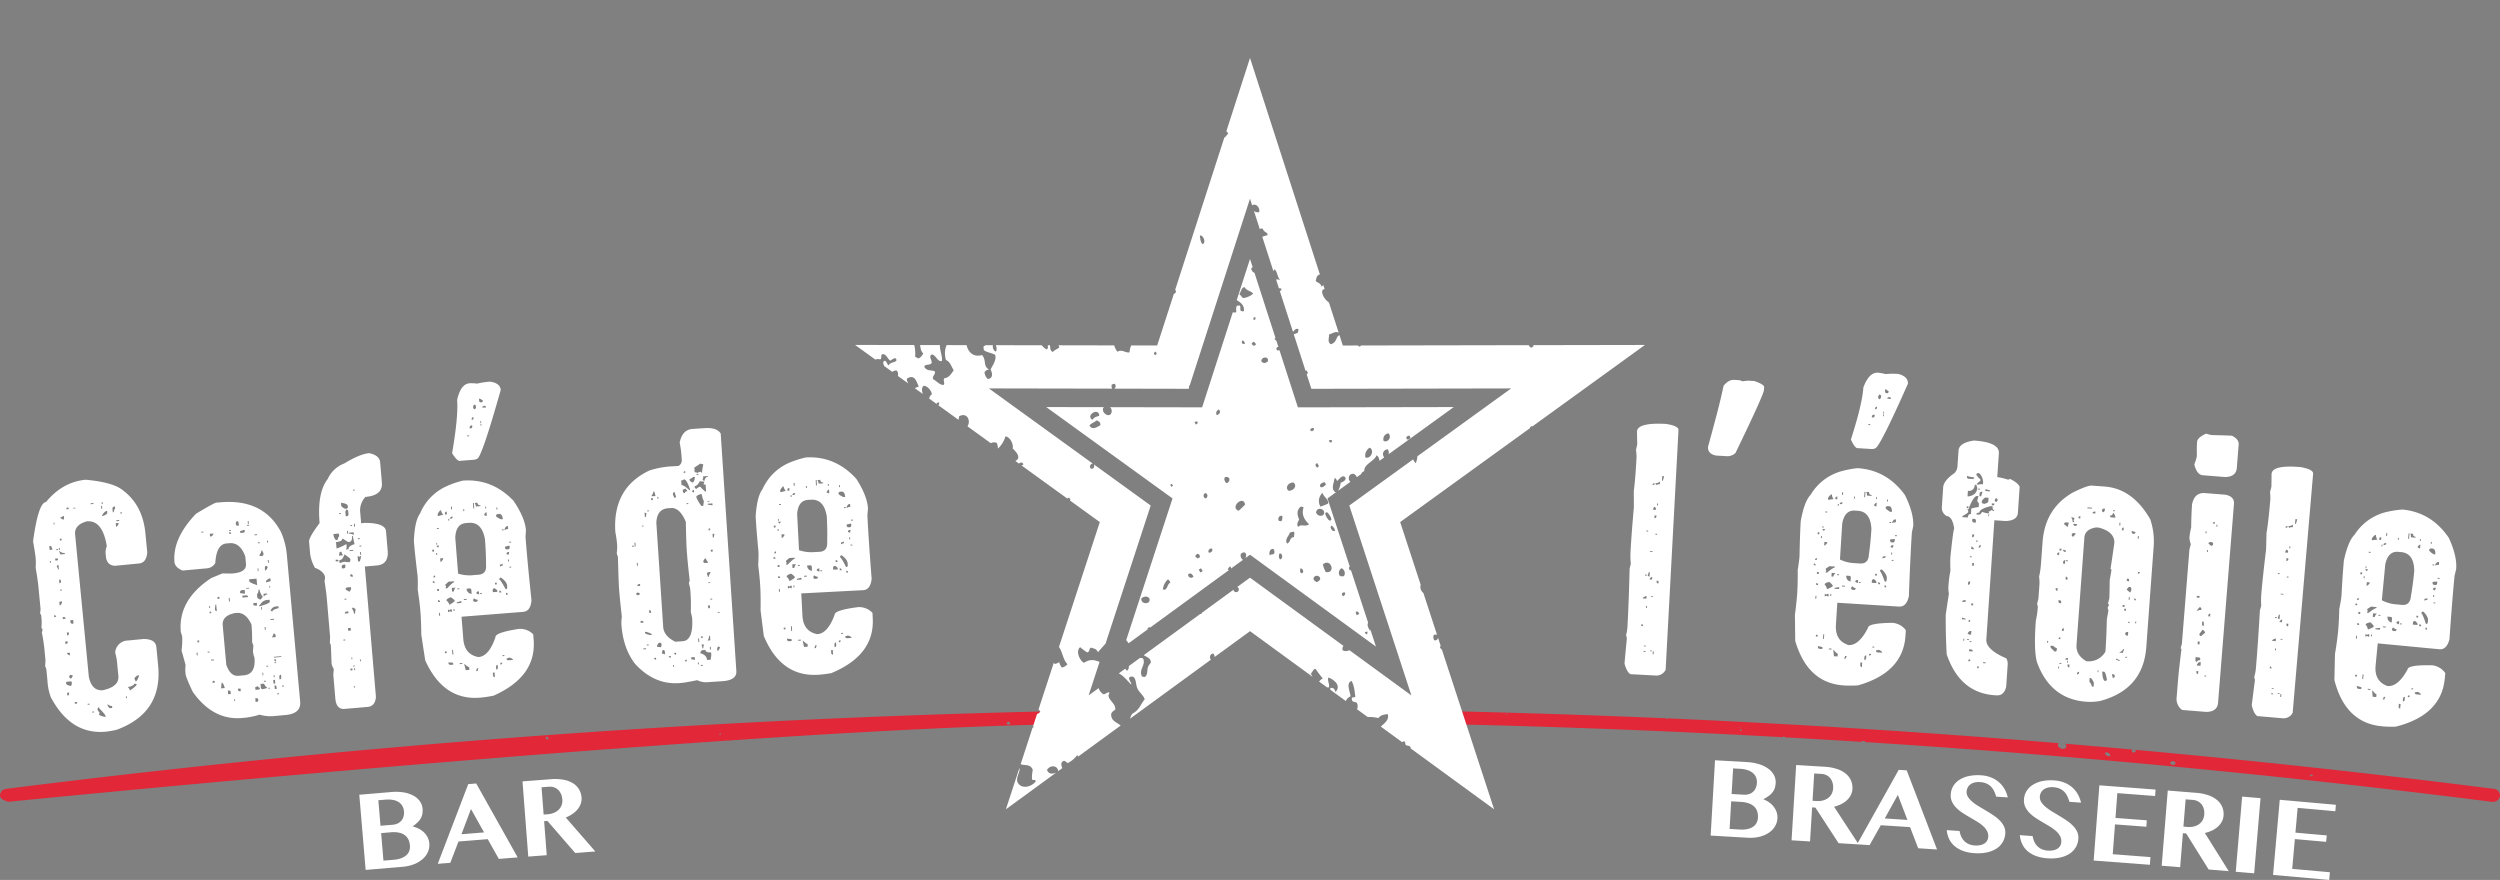
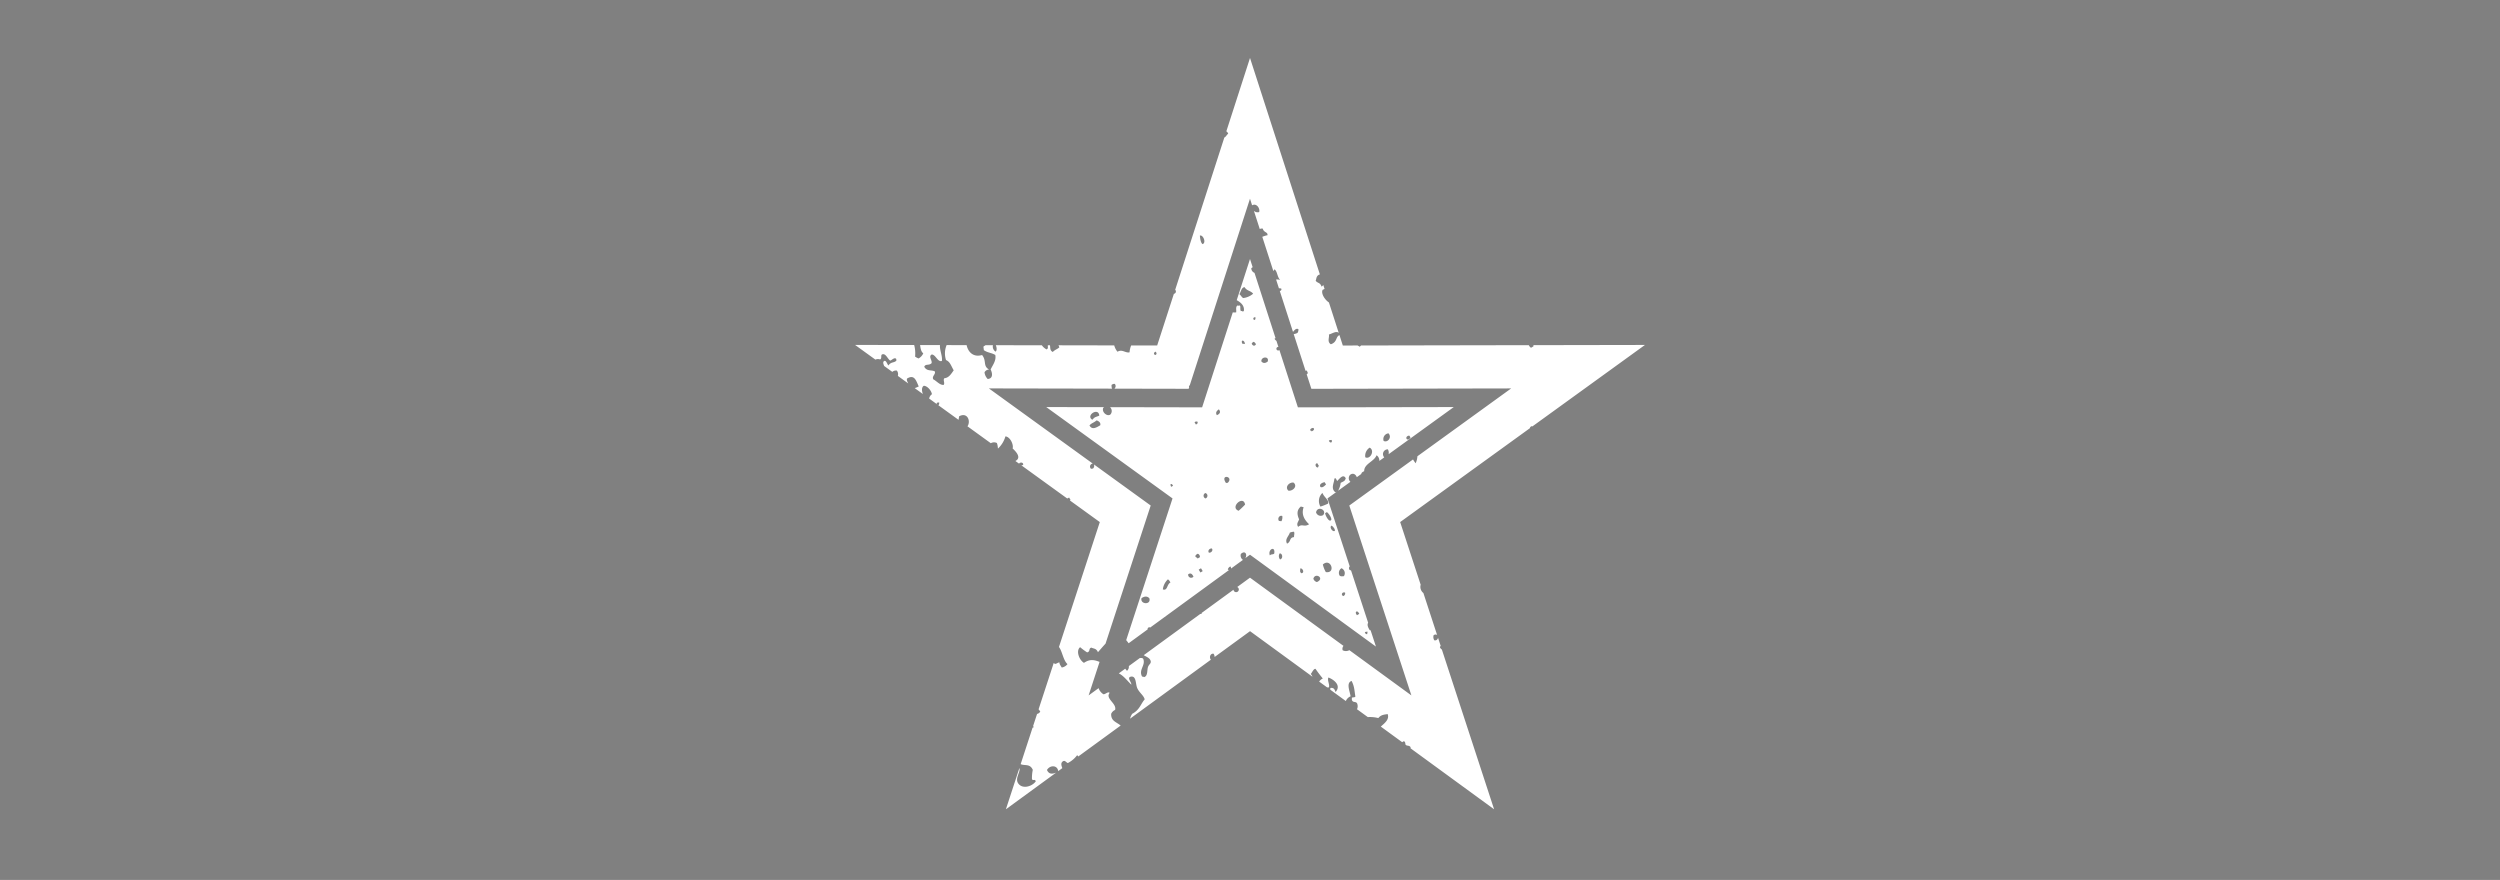
<svg xmlns="http://www.w3.org/2000/svg" width="957.277" height="336.936" viewBox="0 0 957.277 336.936">
  <rect x="0" y="0" width="957.277" height="336.936" fill="#808080" stroke="none" />
  <defs>
    <clipPath id="clip-path">
-       <path id="Tracé_18" data-name="Tracé 18" d="M0,133.4H957.277V-60.831H0Z" transform="translate(0 60.831)" fill="none" />
-     </clipPath>
+       </clipPath>
    <clipPath id="clip-path-3">
      <path id="Tracé_27" data-name="Tracé 27" d="M0,214.347H359.544V-98.709H0Z" transform="translate(0 98.709)" fill="none" />
    </clipPath>
  </defs>
  <g id="Groupe_16" data-name="Groupe 16" transform="translate(-302.76 -149.939)">
    <g id="Groupe_12" data-name="Groupe 12" transform="translate(302.76 292.642)">
      <g id="Groupe_4" data-name="Groupe 4" transform="translate(0 0)" clip-path="url(#clip-path)">
        <g id="Groupe_2" data-name="Groupe 2" transform="translate(535.717 129.237)">
          <path id="Tracé_16" data-name="Tracé 16" d="M287.881,20.684Q219.362,11.963,150.6,5.741a.539.539,0,0,1,0,.83,1.021,1.021,0,0,1-.91.169.867.867,0,0,1-.415-.485.661.661,0,0,1,.329-.6Q136.671,4.482,123.731,3.4a1.074,1.074,0,0,1,.383,1.437.688.688,0,0,1-.31.316,1.744,1.744,0,0,1-.971.211,2.071,2.071,0,0,1-1.648-.849,1.191,1.191,0,0,1-.169-.591c.026-.131.035-.265.07-.4a.653.653,0,0,1,.224-.326Q46.456-3.014-28.575-6.309a.4.4,0,0,1,.233.217c.01.029-.089.083-.134.118-.211,0-.332-.077-.332-.23a.192.192,0,0,1,.067-.112Q-37.022-6.68-45.3-7c0,.01,0,.022-.006.032a.276.276,0,0,0,.054.022.5.5,0,0,0,.061.073c.054.006.1.013.109.032.038.093-.013.08-.109-.032-.045,0-.093-.006-.128-.013.006-.029.006-.054.013-.083A.745.745,0,0,0-45.4-7Q-88.075-8.68-130.787-9.432a41.681,41.681,0,0,1-.485,5Q-57.676-3.174,15.852.926A.542.542,0,0,1,15.8.853c-.061-.131.013-.227.211-.255a.445.445,0,0,1,.224.032.3.3,0,0,1,.182.326q14.656.814,29.309,1.737a.933.933,0,0,1,.176-.16,1.5,1.5,0,0,1,.722-.2.857.857,0,0,1,.734.46Q167.5,10.448,287.089,25.646a3.437,3.437,0,0,0,.4.026,2.722,2.722,0,0,0,2.772-2.155,2.567,2.567,0,0,0-2.379-2.832m-410.1-27.872a.826.826,0,0,1-1.063.255A1.138,1.138,0,0,1-124-8.148a.912.912,0,0,1,.808-.7,1.016,1.016,0,0,1,.878.3,1.213,1.213,0,0,1,.239.853,3.608,3.608,0,0,1-.147.511m12.312-.224.026-.115.124.077Zm20.058-.348c-.019.051-.093.089-.14.134a.31.31,0,0,1-.125-.338c.016-.051.1-.089.15-.137a.279.279,0,0,1,.115.342M-.94-3a.379.379,0,0,1,.23.038c.032.016.026.083.038.128-.073.019-.156.067-.22.054-.239-.048-.259-.14-.048-.22m.706,1.415a1.2,1.2,0,0,1-.243.032c-.153-.067-.255-.169-.255-.3A.257.257,0,0,1-.5-2.139a.452.452,0,0,1,.38.227c.118.153.089.262-.118.329M140.74,8.193a1.814,1.814,0,0,1-.734-.112,1.886,1.886,0,0,1-.894-.706c-.169-.259-.038-.54.329-.658a.816.816,0,0,1,.5.013,1.775,1.775,0,0,1,1.13,1.054c.1.214-.035.4-.332.409M165.5,11.473c-.073.032-.153.057-.236.086a1.639,1.639,0,0,1-1.092-.4.537.537,0,0,1,.144-.875,1.386,1.386,0,0,1,1.4.022.456.456,0,0,1,.255.329.691.691,0,0,1-.469.84m52.726,4.362a.886.886,0,0,1-.466-.077c-.166-.073-.278-.182-.227-.322a.367.367,0,0,1,.374-.2,1.744,1.744,0,0,1,.466.086c.169.054.265.182.224.322-.035.118-.195.176-.37.188" transform="translate(131.272 9.432)" fill="#e12738" />
        </g>
        <g id="Groupe_3" data-name="Groupe 3" transform="translate(0 129.709)">
          <path id="Tracé_17" data-name="Tracé 17" d="M274.7,0A3882.282,3882.282,0,0,0-122.841,29.644a2.574,2.574,0,0,0-2.392,2.835c.217,1.37,3.187,2.127,3.187,2.127S142.032,8.1,274.587,5.023A40.254,40.254,0,0,1,274.7,0M84.743,10.572a.359.359,0,0,1-.4.179.446.446,0,0,1-.211-.089,1.279,1.279,0,0,1-.473-.68A.377.377,0,0,1,84,9.739c.457-.045.91.46.744.833m65.987-1.75c-.057.048-.125.089-.185.131a.251.251,0,0,1-.354-.166c-.051-.14.006-.255.2-.316a.454.454,0,0,1,.246.035c.224.067.255.176.1.316M259.87,2.158s-.118-.067-.179-.1c.07-.022.211-.061.211-.061ZM261.5,4.633a.63.63,0,0,1-.923.367c-.552-.322-.476-.616.051-.952a.655.655,0,0,1,.833.195c.026.064.032.131.051.195a1.924,1.924,0,0,1-.013.195" transform="translate(125.261)" fill="#e12738" />
        </g>
      </g>
      <g id="Groupe_5" data-name="Groupe 5" transform="translate(383.701 131.691)">
        <path id="Tracé_19" data-name="Tracé 19" d="M0,0" fill="none" stroke="#2b2e34" stroke-width="0.683" />
      </g>
      <g id="Groupe_6" data-name="Groupe 6" transform="translate(469.364 136.046)">
        <path id="Tracé_20" data-name="Tracé 20" d="M0,0" fill="none" stroke="#2b2e34" stroke-width="0.683" />
      </g>
      <g id="Groupe_11" data-name="Groupe 11" transform="translate(0 0)" clip-path="url(#clip-path)">
        <g id="Groupe_7" data-name="Groupe 7" transform="translate(622.048 0.002)">
          <path id="Tracé_21" data-name="Tracé 21" d="M3.274,15.488l.1,4.93-.476,2.1a17.653,17.653,0,0,1,.214,2.81q-.45,8.43-1.063,13.015Q2.11,44,2.074,44.669q-.9,9.924-1.287,17.2a29.19,29.19,0,0,0,.137,4.263l-.46,1.74Q.139,80.8-.337,89.652l-.042.728a17.276,17.276,0,0,1-.53,3.132,2.9,2.9,0,0,1,.287,1.414q-.824,8.53-.872,9.439.92,3.271,2.28,4.014l9.819.527a3.893,3.893,0,0,0,3.646-2.238l4.92-91.726q.086-1.638-4.8-2.385-10.915-.584-11.1,2.931m10.393,17.1-.46,1.737-.364-.019.1-1.756ZM10.3,35.259a2.692,2.692,0,0,0,1.8-.632l-.054,1.031a2.661,2.661,0,0,0-1.415.287Zm-1.066.613c.022-.364.275-.572.766-.629l-.038.667Zm2.111,7.165-.038.728-.364-.019.038-.728ZM9.813,44.353a.642.642,0,0,1,.686.766l-.019.364-1.031-.054.022-.364Zm.92,3.273-.019.3a.641.641,0,0,1-.766.687l.057-1.028ZM7.562,53.414l-.019.364-.667-.038.019-.361Zm3.461,1.22L11,55l-.667-.038.019-.364ZM9.271,61.288l-.019.3-1.028-.057.016-.3Zm-1.1,8.027-.093,1.756-.709-.4L7.805,69.3Zm-1.146.971L7,70.65l-.667-.035.019-.364Zm1,1.817c.4-.667.763-.993,1.089-.974L9.05,72.161Zm3.5.552-.057,1.031a.694.694,0,0,1-.69-.706l.019-.364ZM5.5,79.386q.029-.546,1.45-.955L6.9,79.46Zm3.934-.824-.016.3-.728-.038.016-.3ZM7.109,82.27,7.071,83l-.364-.019.042-.728ZM4.976,89.208c.444.022.651.278.626.763l-.667-.035Zm1.686,8.238-.016.3-.728-.042.016-.3Zm2.331,1.887-.016.3L8.31,99.6l.016-.3Zm-2.443.172-.019.364L5.8,99.831l.019-.364Zm3.151.169-.057,1.092-.364-.019.061-1.092ZM40.45-4.309q-2.059-.12-4.02,2.264-.924,4.507-2.443,10.32T30.479,21.334Q30.325,24,33.512,24.668l4.544.259a4.56,4.56,0,0,0,2.931-1.233Q51.8,1.384,51.91-.493l.057-1.031q.062-1.03-3.758-2.344l-2.484-.14-2.143.243a3.27,3.27,0,0,0-1.737-.463ZM82.014,30.546A19.837,19.837,0,0,0,69.769,39.7q-2.4,2.467-3.787,10.045-.307,4.967-.466,13.414-.11,1.758-.69,5.249.048,5.053-.163,8.506-.225,3.635-.91,8.765l.115,9.921q4.713,16.232,18.711,17.1l.364.022a43.331,43.331,0,0,0,4.991-.057q17.276-4.948,18.149-19.008l.131-2.12a7.035,7.035,0,0,0-5.118-2.813q-9.253.1-9.362,1.913-3.468,6.844-7.465,6.594-5.192-1.657-4.815-7.718l.527-8.484L103.611,82.5q2.85.177,3.774-3.966.517-14.258,1.06-22.986l.086-1.4.517-2.462q.3-4.847-3.155-11.875Q98.945,30.2,87.736,29.5a36.633,36.633,0,0,0-5.722,1.044m8.749,8.024-.128,2.063-.364-.026.128-2.059Zm1.392.086a.913.913,0,0,0,.967,1.1l-.022.364-1.756-.109a2.908,2.908,0,0,0-.278-1.418Zm-9.917.054L82.17,39.8l-.364-.022.067-1.092Zm-5.789,2.136q.934-1.341,1.482-1.306a2.847,2.847,0,0,0,.616,1.8l-1.779.255-.364-.022ZM95.2,40.61l-.042.667-.364-.022.042-.667Zm-8.442-.22-.045.728-.364-.022.048-.728Zm-7.52.629c.026-.4.281-.629.773-.68l-.067,1.089-.728-.045Zm20.164.52-.045.728-.364-.022.045-.728ZM93.972,43.7q.613-1,1.1-.967l-.086,1.4-.364-.022Zm-13.05-.444a.7.7,0,0,1,.712-.687L82,42.59a.646.646,0,0,1-.773.683Zm18.321.77.728.045q1.011.369.9,2.184l-.667-.042c-1.1-.674-1.67-1.175-1.731-1.5.022-.406.281-.632.77-.683m-18.685-.792-.042.664-.364-.022.042-.664Zm1.3,7.5q.934-5.235,4.873-4.991l1.089.067q4.909.307,5.224,7.015-.326,5.273-.977,9.857Q91.85,66.2,88.7,66l-2.848-.176A14.5,14.5,0,0,1,81,64.488Zm-5.735-4.614-.022.364-.728-.045.022-.364Zm24.87,4.036q.613-1.058,1.1-1.028l.364.026-.067,1.089a2.67,2.67,0,0,0-1.418.278Zm-.364-.022-.022.364-.664-.042.022-.364ZM74.683,51.687l-.048.728-.3-.019.045-.728Zm.658,1.137-.406.642c-.364-.022-.572-.259-.623-.706Zm27.469,2.369-.022.364-.728-.045.022-.364ZM73.134,54.085l-.045.728-.667-.042.045-.728ZM101.992,56.6l-.042.667c-.029.482-.268.712-.712.683l-.364-.022c-.444-.026-.671-.284-.68-.773l.022-.361ZM74.137,55.547l-.045.725-.364-.022.048-.728ZM100.4,59.67c.026-.406.284-.632.773-.683l.3.019-.022.364-.348.709ZM76.126,57.8l-.022.364c-.485.658-.872.98-1.153.961l.086-1.392ZM101,61.834l-.045.728-.364-.022.045-.728ZM97.315,63.37a2.485,2.485,0,0,0,1.114-.3l-.045.728a2.767,2.767,0,0,0-1.114.3Zm4.18,1.293-.022.364-.667-.042.022-.364Zm-30.049-.038a.7.7,0,0,1,.712-.686l-.045.728Zm-.45,1.37c.485.032.715.268.686.712l-.725-.045Zm5.958,1.041,2.123.131-.026.364c-.361-.022-1.357.626-2.979,1.945l-.664-.042.342-.648-.255-.747Zm20.058,1.242c1.341,1.261,1.983,2.372,1.922,3.343l-.042.667c-.032.485-.268.712-.712.687q-1.4-3.86-1.881-4.01a.7.7,0,0,1,.712-.686M95.14,69.986l-.042.667-.664-.042.042-.667Zm-22.22-.709-.045.728-.725-.045.045-.728Zm6.364.4a2.427,2.427,0,0,0-.814,1.347l-.725-.045.086-1.392Zm1.373.45-.022.364-.728-.045.022-.364Zm3.854.6a.592.592,0,0,1,.626.709l-.089,1.453a1.975,1.975,0,0,1-1.628-2.229Zm8.7,1.938c.026-.4.281-.629.773-.68.658.485.98.872.961,1.153l-.022.364-1.756-.109ZM86.864,73a.7.7,0,0,1,.712-.687l.364.022-.067,1.089-.364-.022Zm8.81.179a.642.642,0,0,1,.68.773l-.725-.045Zm-6.75-.051-.022.361-.667-.042.022-.361Zm-11.977-.077c.881.785,1.319,1.3,1.3,1.542s-.75.664-2.206,1.261a3.6,3.6,0,0,0-.923-1.82c.026-.4.632-.731,1.826-.983m21.147,1.312c.444.029.651.284.623.77l-.667-.042ZM71.93,73.476a.645.645,0,0,1,.683.773l-.728-.048ZM82.876,74.52l-.022.361-1.089-.067.022-.364Zm2.787.172a2.521,2.521,0,0,0,1.354.75c-.032.485-.268.715-.712.687l-.364-.022c-.444-.026-.671-.284-.683-.773Zm-4.949.361-.045.728-1.756-.109.022-.364Zm-5.508,2.519a.321.321,0,0,1,.342.383l.747-.316.364.022L76.6,78.69l-.709-.348-.744.259Zm2.484.153-.045.728-.364-.026.045-.725Zm-5.7.68L71.924,79.5l-.364-.022.067-1.092ZM74.97,93.129l-.109,1.756-.364-.022.109-1.756Zm-2.507.211L72.422,94l-.664-.042L71.8,93.3Zm21.681,4.505-.022.364-.728-.045.022-.364ZM74.3,98.014l-.045.728-1.031-.064c-.444-.029-.671-.284-.68-.773l.019-.3Zm21.53,1.031q1.365.57,1.331,1.118l-1.759-.112c-.4-.022-.61-.281-.619-.766a3.209,3.209,0,0,0,1.047-.239M77.8,98.6l-.022.364L76.742,98.9l.022-.364ZM78.5,99q1.183,1.475,1.67,1.5L80.1,101.6l-1.4-.086-.233-2.143Zm14.436,1.625c-.029.447-.284.651-.77.623l.042-.667Zm-2.57,1.239a.7.7,0,0,1,.712-.683l-.067,1.089a.59.59,0,0,1-.709.626Zm-6.728-.415a2.382,2.382,0,0,0-.425,1.006l-.667-.042a2.105,2.105,0,0,0,.428-1.006Zm5.869,2.491L89.4,105.7c-.406-.026-.613-.281-.623-.77l.064-1.028ZM89.955-1.384q-.393,6.3-4.761,19.9,1.221,2.811,2.289,3.3l5.632.348a2.837,2.837,0,0,0,1.418-.278q1.873-.733,12.481-24.711.168-2.73-3.659-3.755a29.77,29.77,0,0,0-4.933.057,17.44,17.44,0,0,0-2.823-.54q-3.458-.216-5.645,5.671m8.714.725.987.789a.646.646,0,0,1-.773.683c-.406-.026-.613-.281-.623-.77L98.3-.682ZM96.053,1.308a.645.645,0,0,1,.683.773l-.022.361-.406.645a.7.7,0,0,1-.686-.712l.022-.364Zm3.065,1.587c.022-.364.278-.568.766-.619a.588.588,0,0,1,.626.706ZM94.447,6.621c.026-.4.281-.632.773-.683L95.2,6.3c-.029.447-.284.651-.77.623ZM97.9,7.869l-.045.728-.3-.019L97.6,7.85ZM97.832,8.9l-.045.728-.3-.019.048-.725Zm-4.611.811c.026-.4.281-.632.773-.683l.3.019-.022.364c-.032.485-.268.712-.712.686l-.364-.022Zm-.61,2.944-.022.361-.725-.045.022-.364ZM126.4,22.778l-.425,6.3a4.117,4.117,0,0,1-1.191,2.353q-4.085,2.831-4.256,5.374L120,44.557a3.589,3.589,0,0,0,1.909,3.292q2.117.144,2.845,4.758-.412.7-1.462,10.853-.12,1.758.01,5.294a44.08,44.08,0,0,0-.766,5.974,10.377,10.377,0,0,0,.176,2.81l-1.21,8.011q-.019,4.809.089,8.618t.284,6.622q5.034,14.756,18.357,15.655l.667.045q2.907.2,3.749-3.276l.594-8.784a4.506,4.506,0,0,0-.53-2.1q-7.927-3.391-7.663-7.27l3.072-45.612,4.24.284q4.569-.115,4.777-3.206l.667-9.876q-.57-1.5-3.691-3.046l-.69.319a24.644,24.644,0,0,0-4.192-1.012l.613-9.087q.283-4.239-9.528-4.9-5.714.833-5.92,3.86m7.574,8.605.3.019a4.818,4.818,0,0,1,1.475,4.3,3.648,3.648,0,0,0-2.082.224.322.322,0,0,0-.342-.386l1.488-1.3.026-.364A9.485,9.485,0,0,1,133.2,32c.022-.364.281-.568.77-.616m-4.333,1.1a16.188,16.188,0,0,0,2.762.552.592.592,0,0,1-.712.623l-1.392-.1a.7.7,0,0,1-.683-.715Zm3.666,3.413a2.785,2.785,0,0,0,.291,1.114q-.192,2.845-3.448,3.3l-.3-.019.144-2.12a2.173,2.173,0,0,0,2.59-2.321Zm1.3,1.485-.026.364-.728-.048.026-.364Zm3.851.626-.022.364-1.759-.118.051-.728Zm-3.969,1.134q.034-.546.709-.623l.364.026-.482,1.731-.664-.045Zm-4.307,6.1q1.849-4.866,3.2-5.08l.667.045-.482,1.734c-.01.163.208.52.658,1.079l-.093,1.392a13.606,13.606,0,0,0-2.835.54l-.144,2.12c-.728-.048-1.121.393-1.185,1.319l-2.12-.14.026-.364q2.213-1.25,2.238-1.616l.022-.361-.316-.693Zm5.144-3.183q.944-1.336,1.488-1.3l1.089.073-.093,1.392c-.026.364-.511.677-1.462.936q-1.092-.072-1.044-.738Zm5.364-1.038c.485.032.712.271.683.715l-.412.7a.681.681,0,0,1-.68-.776Zm-.5,2.034c-.032.485-.271.712-.715.683l-.364-.026.048-.728Zm-6.974,4.154c.032-.482.412-.7,1.14-.651q.1-1.513,4.368-2.507l.725.051c-.061.929.128,1.408.572,1.437L140,45.9l-.3-.022-.7-.412c-.016.243-.377.463-1.079.658l.259.687-1.031-.07-1.731-.479q-.618,1.054-1.1,1.019Zm-2.96-3.059c-.032.485-.271.712-.715.683l.051-.728Zm7.89,3.027-.048.728-.3-.022.048-.725Zm-5.715,1.747a.59.59,0,0,1,.623.709l-.048.728-.667-.045a.68.68,0,0,1-.677-.776l.045-.667Zm-.035,5.958-.026.364a.645.645,0,0,1-.776.68l.073-1.092Zm1.252,2.216-.051.725-.364-.022.051-.728Zm.5,2.529c.026-.406.284-.629.776-.68l-.026.364c-.029.444-.287.651-.773.616Zm-2.788-.188c.661.409.983.776.961,1.1l-1.031-.07Zm.109,3.841-.026.364-.728-.051.026-.364Zm.862,2.551-.07,1.031-.667-.045.07-1.031Zm-2.28,7.638q.043-.608.776-.68l-.048.728c-.032.444-.287.648-.773.616ZM127.8,80.68c.026-.364.284-.568.773-.616l.667.045a.59.59,0,0,1-.712.619Zm4.218.648-.051.728-.725-.048.048-.728Zm-2.89,5.83-.019.3-1.392-.093.045-.667Zm1.022,1.1a.7.7,0,0,1,.715-.683l-.048.728Zm-.307,4.54c.412-.661.776-.98,1.1-.958l.364.022-.1,1.4-.728-.051Zm-1.233,2.047-.048.728-.364-.026.048-.725Zm1.756.118-.022.364-.667-.045.026-.364Zm.983.8-.026.364-.667-.045.026-.364Zm-.214,3.148a.646.646,0,0,1,.68.776l-1.4-.093.051-.728Zm-.259,3.876-.048.667-.664-.045.045-.667Zm5.952,1.073-.026.361-1.031-.067.026-.364Zm-2.6,1.587c-.032.485-.271.712-.715.683l.048-.728Zm43.224-69.272q-1.633-.12-7.255,2.634-10.676,6.1-11.613,18.935l-.645,8.778a28.335,28.335,0,0,1-.7,4.515,15.293,15.293,0,0,1,.08,3.9l-.332,4.544-.52,2.091a2.385,2.385,0,0,1,.287,1.057,31.433,31.433,0,0,1-.747,5.24q-.891,12.113.572,16.3,5.2,13.775,18.7,14.761l.3.022a21.627,21.627,0,0,0,5.013-.3q16.514-4.392,17.705-20.62l2.826-38.568a26.262,26.262,0,0,0-1.309-10.384q-6.748-11.758-17.466-12.542Zm.048,8.465-.026.364-1.756-.128.029-.364Zm4.6.338.361.026-.051.728-.412.639a.7.7,0,0,1-.68-.718c.032-.4.291-.629.782-.674m4.151.671-.029.361-.664-.048.026-.364Zm-8.544,1.137c.029-.4.287-.626.779-.671l.364.026-.054.725Zm8.73,1.312-.026.361-1.392-.1a.7.7,0,0,1-.68-.718.967.967,0,0,0,1.172-1.009q.541.038.926,1.469m-14.155.421c.029-.4.291-.626.779-.674l-.073,1.031Zm-2.059-.15.645.351-.415.7.31.754-.667-.048a2.684,2.684,0,0,0-.6-1.81Zm18.178,2-.08,1.089-.364-.026.08-1.089Zm-21.591.549c.032-.406.291-.629.782-.674l1.028.073-.431,1.734Zm4.994,0a.644.644,0,0,1-.779.674c-.447-.032-.671-.294-.674-.782Zm17.143,1.986a.7.7,0,0,1,.718-.677l-.08,1.089-.667-.048Zm-14.356,3.148q.23-3.147,4.486-3.87l1.089.08q6.207,1.672,5.885,6.092L184.6,68.115a.324.324,0,0,1,.338.39q-.053.728-.645,3.79-.081,6.14-.15,7.05-.508,1.911-.52,2.091a.324.324,0,0,1,.338.39,2.115,2.115,0,0,1-.437,1,2.8,2.8,0,0,0,.281,1.118l-.619,3.484q-.153,7.055-.536,12.319a7.309,7.309,0,0,1-7.331,3.666q-4.028-2.366-3.742-6.242Zm19.573-2.095a.641.641,0,0,1-.779.671c-.444-.032-.671-.291-.674-.779l.022-.3Zm1.287,1.555-.077,1.028-.361-.026.073-1.031Zm-24.995-1.162.725.051-.026.364-.8.977c-.364-.026-.568-.265-.616-.715a.7.7,0,0,1,.718-.677m-4.639,5.99-.054.728-.725-.054.051-.728Zm1,.437a.646.646,0,0,1,.674.782l-.364-.029c-.444-.032-.671-.291-.674-.779ZM164.2,62.358q.038-.541.776-.613l-.077,1.031-.725-.054Zm2.273,3.03c.029-.406.291-.629.779-.674l-.1,1.392-.728-.054Zm1.81-.6-.026.364-.728-.054.026-.361ZM195.838,69.3c-.032.447-.291.648-.776.613l.051-.664Zm-4.745,2.452q.666.053.613.776l-.022.3-.364-.026-.645-.351Zm-23.628-.7a.642.642,0,0,1,.671.779l-.026.364-.725-.051ZM190.784,76q.623-1.049,1.108-1.015a.644.644,0,0,1,.674.779l-.048.667-.418.7Zm-26.441-.54-.077,1.031a.693.693,0,0,1-.677-.718l.026-.364Zm27.629,3.426-.077,1.031-.364-.029.077-1.028Zm1.727.492a.592.592,0,0,1,.619.715l-.667-.048Zm-28.66.7a.647.647,0,0,1,.674.782l-.029.361-.361-.026c-.447-.032-.671-.294-.674-.779l.026-.364Zm24.947,1.83-.054.728-.728-.054.054-.728Zm.562,1.44-.051.728-.667-.048.054-.728Zm3.9,4.914-.048.664-.364-.026.048-.664Zm-2.5.121-.029.361-.664-.048.026-.364Zm-.952,3.825.364.026-.1,1.4-.364-.029a.7.7,0,0,1-.677-.718c.029-.4.291-.629.779-.674m-25.027-.738c.029-.4.291-.629.779-.674l-.073,1.028-.728-.051ZM164.681,94.9a.7.7,0,0,1,.718-.677l-.051.725Zm-3.95.747-.054.725-.364-.026.054-.728Zm29.05,3.161-.029.364a2.435,2.435,0,0,0-.441,1.063l-1.4-.1q1.461-.8,1.5-1.351ZM162.72,97.558a2.234,2.234,0,0,0,1.341.83l-.048.664a.647.647,0,0,1-.782.674q-1.662-1.4-1.625-1.884l.026-.364Zm28.245,4.2-.029.361-.664-.048.026-.364Zm-3.892.747a2.118,2.118,0,0,0,1,.441l-.026.364-.364-.029a2.394,2.394,0,0,0-1-.437l.026-.364Zm-19.806.316q.038-.546.776-.613l.3.022-.048.664Zm1,.437-.054.728-.3-.022.054-.728Zm-2.5.853-.029.364-.725-.054.026-.364Zm3.12.594-.08,1.089c-.444-.032-.667-.291-.671-.779l.026-.364Zm-3.953.8-.051.667-.361-.026.048-.667Zm15.055,1.408-.054.728-.3-.022.054-.728Zm2.091.52q.666.048,1.162,3.25l-.693.313q-.968-.072-1.137-3.614Zm-10.275.645q.043-.541.776-.613l-.022.3a.643.643,0,0,1-.779.674Zm13.733.338q.728.053.68.718a.647.647,0,0,1-.782.674,2.808,2.808,0,0,0-.281-1.118l.019-.3Zm-8.567,1.44q.536.163,1.264,1.858l-.105,1.453-.667-.048a3.538,3.538,0,0,0-.961-1.836l.105-1.453Zm40.781-90.611q-.163,2-.089,5.655a18.058,18.058,0,0,1-.98,3.151q.958,3.975,3.26,4.157l8.471.677q4.267-.024,4.547-3.535l.706-8.835q.172-2.117-2.586-3.436-1.576-.125-7.775-.255a19.68,19.68,0,0,1-2.091-.533c-2.06.894-3.215,1.874-3.461,2.954M220.8,39.046q-3.994-.321-4.968,4.231-.287,3.573-.348,8.924a29.352,29.352,0,0,0-.674,3.844,8.4,8.4,0,0,0,.53,2.542l-.533,2.088L211.921,96.8l-.5,1.727a.322.322,0,0,1,.332.393q-1,7.9-1.379,12.679l-.453,5.69a5.12,5.12,0,0,0,2.114,4.8l9.2.738q4.263-.029,4.547-3.535l6.086-76.134q.22-2.783-3.254-3.49Zm2.963,11.686c.032-.4.294-.626.782-.667l-.057.725Zm1.791.447-.057.728-.364-.029.057-.728Zm-4.16,2.532-.061.725-.361-.029.057-.725Zm.722,4.684c.029-.361.268-.565.718-.61l.364.029c.482.038.706.278.671.722a.644.644,0,0,1-.782.671Zm-.2,2.484-.061.725-.361-.029.057-.728Zm-3.235,17.587-.054.664-1.028-.083.054-.664Zm.026,4.263a.646.646,0,0,1,.667.785l-.026.3a2.661,2.661,0,0,0-1.421.252l-.361-.029Zm3.343,3.132c.032-.406.294-.626.782-.671l-.086,1.092-.725-.061Zm-2.318,2.312a.59.59,0,0,1,.613.718l-.086,1.089c-.406-.032-.607-.291-.61-.779Zm.112,3.174c.658.418.971.811.942,1.172l-1.5,1.28a.677.677,0,0,1-.667-.782Zm-1.092,4.544-.089,1.089-.725-.057.086-1.092Zm-.485,6.051c.485.038.709.281.674.725l-.029.361q-1.092-.086-1.15.642a.68.68,0,0,1-.667-.785l.083-1.028Zm-.591,2.816c.421-.7.814-1.031,1.178-1l.3.022-.112,1.392-1.392-.109Zm.533,2.478-.086,1.089c-.447-.035-.667-.3-.671-.782l.029-.364Zm3.03,1.705-.029.364-.664-.054.029-.364Zm25.03-77.268-.057,4.93-.543,2.088A17.454,17.454,0,0,1,245.8,41.5q-.718,8.41-1.475,12.973-.12,5.656-.176,6.322-1.212,9.89-1.833,17.15a29.557,29.557,0,0,0,0,4.266L241.8,83.94q-.742,12.913-1.494,21.748l-.064.725a17.3,17.3,0,0,1-.632,3.113,2.917,2.917,0,0,1,.246,1.424q-1.1,8.5-1.172,9.4.814,3.3,2.149,4.084l9.8.84a3.894,3.894,0,0,0,3.717-2.12l7.826-91.524q.144-1.633-4.716-2.535-10.891-.934-11.188,2.577m9.844,17.415-.514,1.724-.364-.032.15-1.753Zm-3.452,2.57a2.694,2.694,0,0,0,1.817-.575l-.086,1.028a2.664,2.664,0,0,0-1.424.243Zm-1.086.578q.048-.546.785-.6l-.057.664Zm1.881,7.229-.061.725-.364-.029.064-.728Zm-1.571,1.268a.644.644,0,0,1,.664.789l-.032.361L251.5,61.8l.032-.364Zm.814,3.3-.026.3a.644.644,0,0,1-.785.664l.086-1.028Zm-3.349,5.684-.032.364-.664-.057.032-.361Zm3.42,1.331-.029.361-.667-.057.032-.361Zm-1.964,6.594-.026.3-1.028-.089.026-.3Zm-1.354,7.989-.15,1.753-.7-.425.482-1.36Zm-1.178.936-.029.364-.667-.057.032-.364Zm.939,1.849c.421-.655.8-.971,1.118-.942l-.089,1.028Zm3.48.661L252.61,90.1a.7.7,0,0,1-.671-.728l.032-.361Zm-6.226,6.536c.029-.364.524-.664,1.478-.91l-.089,1.028Zm3.959-.7-.026.3-.728-.061.026-.3Zm-2.443,3.63-.064.725-.364-.032.064-.725Zm-2.356,6.865c.444.038.645.3.6.782l-.664-.054Zm1.424,8.289-.026.3-.725-.061.026-.3Zm2.27,1.961-.026.3-.667-.054.029-.3Zm-2.446.1-.032.361-.725-.061.032-.364Zm3.145.268-.093,1.089-.364-.032.093-1.089ZM290.619,46.2a19.825,19.825,0,0,0-12.542,8.746q-2.486,2.385-4.116,9.914-.474,4.957-.913,13.391-.163,1.753-.862,5.224-.115,5.053-.444,8.5-.345,3.626-1.2,8.726l-.214,9.921Q274.5,127,288.464,128.332l.361.035a43.527,43.527,0,0,0,4.991.109q17.434-4.378,18.772-18.4l.2-2.114a7.038,7.038,0,0,0-5.023-2.979q-9.253-.211-9.423,1.6-3.693,6.72-7.679,6.341-5.134-1.83-4.556-7.874l.808-8.461,23.571,2.245q2.84.273,3.9-3.835.991-14.239,1.82-22.942l.134-1.389.6-2.443q.465-4.837-2.762-11.974-6.624-9.838-17.8-10.907a36.5,36.5,0,0,0-5.754.856m8.477,8.308-.195,2.056-.364-.035.2-2.056Zm1.392.134a.91.91,0,0,0,.929,1.124l-.035.364-1.753-.169a2.916,2.916,0,0,0-.23-1.424Zm-9.918-.275-.1,1.089-.364-.035.105-1.089Zm-5.856,1.941q.977-1.308,1.523-1.258a2.843,2.843,0,0,0,.559,1.823l-1.788.195-.364-.035Zm18.749.383-.064.667-.364-.035.064-.664Zm-8.433-.5-.067.728-.364-.035.07-.725Zm-7.536.38c.038-.4.3-.619.8-.655l-.105,1.086-.725-.067Zm20.135,1.188-.07.725-.364-.035.07-.725Zm-5.5,1.976q.642-.977,1.124-.929L303.13,60.2l-.364-.032Zm-13.031-.875a.7.7,0,0,1,.734-.661l.364.032a.645.645,0,0,1-.8.658Zm18.29,1.376.725.07c.664.265.942,1,.824,2.213l-.664-.064c-1.07-.712-1.632-1.232-1.68-1.561.038-.4.3-.623.8-.658m-18.65-1.411-.064.664-.364-.035.064-.664Zm1.05,7.542q1.1-5.2,5.032-4.828l1.089.105q4.895.465,4.987,7.181-.5,5.259-1.3,9.818-.33,3.506-3.477,3.206l-2.839-.271a14.447,14.447,0,0,1-4.8-1.494Zm-5.581-4.8-.035.364-.725-.07.035-.364Zm24.727,4.857c.431-.69.808-1.022,1.13-.99l.361.035-.1,1.089a2.637,2.637,0,0,0-1.424.23Zm-.364-.035-.035.364-.664-.064.035-.364Zm-25.985.7-.07.725-.3-.029.07-.725Zm.619,1.156-.425.632c-.364-.035-.565-.278-.6-.728Zm27.377,3.279-.035.364-.725-.07.035-.361Zm-29.625-2.091-.067.728-.667-.064.07-.725Zm28.763,3.474-.064.664c-.048.485-.291.706-.734.664l-.364-.035c-.444-.042-.661-.307-.655-.8l.035-.364Zm-27.8-1.98-.07.725-.364-.032.07-.728Zm26.112,4.991c.038-.4.3-.623.8-.658l.3.029-.035.364-.37.7Zm-24.2-2.673-.035.361c-.508.645-.9.952-1.185.926l.131-1.392ZM308.558,78.1l-.067.725-.364-.035.07-.725Zm-3.733,1.411a2.41,2.41,0,0,0,1.124-.259l-.07.728a2.7,2.7,0,0,0-1.121.259Zm4.135,1.434-.035.361-.664-.064.032-.361Zm-30.03-1.035a.7.7,0,0,1,.734-.661l-.07.725Zm-.495,1.357c.482.045.7.291.661.734l-.725-.07Zm5.92,1.236,2.114.2-.032.361q-.546-.053-3.043,1.846l-.664-.064.364-.635-.233-.754Zm20,1.906q1.949,1.954,1.81,3.4l-.064.664c-.045.485-.291.706-.734.664q-1.274-3.9-1.747-4.071a.7.7,0,0,1,.734-.661m-1.925,1.644-.064.664-.664-.061.064-.667Zm-22.185-1.443-.067.725-.725-.067.067-.725Zm6.348.607a2.443,2.443,0,0,0-.859,1.319l-.725-.067.134-1.392Zm1.354.495-.032.361-.725-.067.032-.364Zm3.835.731a.588.588,0,0,1,.6.728l-.137,1.45a1.976,1.976,0,0,1-1.552-2.283Zm8.631,2.226c.038-.4.3-.623.8-.658.642.511.952.9.923,1.188l-.035.361-1.75-.166Zm-6.354.125a.7.7,0,0,1,.734-.661l.361.035-.1,1.086-.364-.032Zm8.8.473a.646.646,0,0,1,.658.8l-.725-.07Zm-6.74-.278-.035.364-.664-.064.032-.361Zm-11.971-.469q1.284,1.221,1.252,1.584t-2.248,1.188a3.567,3.567,0,0,0-.862-1.849q.057-.6,1.858-.923m21.093,2.012c.444.042.642.3.594.789l-.664-.064Zm-26.119-1.756a.644.644,0,0,1,.658.792l-.728-.067Zm10.9,1.4-.035.361-1.086-.1.035-.364Zm2.781.265a2.529,2.529,0,0,0,1.325.8c-.045.485-.291.706-.731.664l-.364-.035c-.444-.042-.661-.307-.655-.8Zm-4.959.2-.07.725-1.753-.166.035-.364Zm-5.591,2.334a.321.321,0,0,1,.329.4l.76-.294.364.035-.1,1.028-.7-.374-.754.233Zm2.478.236-.067.725L284.3,93.9l.07-.725Zm-5.719.492-.1,1.086-.364-.035.105-1.086Zm2.494,14.812-.169,1.753-.361-.035.166-1.753Zm-2.513.128-.064.664-.664-.064.064-.664Zm21.518,5.221-.035.364-.725-.07.035-.364Zm-19.835-.489-.07.725-1.025-.1c-.444-.042-.664-.307-.658-.8l.029-.3Zm21.486,1.743q1.341.618,1.29,1.159l-1.753-.166c-.4-.038-.6-.3-.594-.789a3.209,3.209,0,0,0,1.057-.2m-18.015-1.047-.035.364-1.028-.1.035-.361Zm.69.434c.76,1.006,1.3,1.526,1.622,1.555l-.105,1.089-1.389-.131-.16-2.152Zm14.378,2.1c-.045.444-.307.642-.789.6l.064-.667Zm-2.612,1.153a.7.7,0,0,1,.734-.661l-.105,1.089a.589.589,0,0,1-.728.6Zm-6.709-.639a2.4,2.4,0,0,0-.46.993l-.664-.064a2.148,2.148,0,0,0,.46-.993Zm5.783,2.685-.169,1.753c-.4-.038-.6-.3-.594-.789l.1-1.028Z" transform="translate(1.493 7.062)" fill="#fff" />
        </g>
        <g id="Groupe_8" data-name="Groupe 8" transform="translate(12.668 3.44)">
-           <path id="Tracé_22" data-name="Tracé 22" d="M3.4,31.652q-2.96.287-4.952,15.055.829,4.8.939,5.949A21.684,21.684,0,0,1-.574,56.86q.762,4.076,1.108,7.7l.782,8.1-.195,1.788q.364-.034.469,1.054l.1,1.028a17.56,17.56,0,0,1-.054,3.238l.425.629A2.755,2.755,0,0,1,1.8,81.517q.728,3.769,1,6.613l.406,4.228-.156,2.152a3.689,3.689,0,0,1,.53,1.718l.374,3.867a21.126,21.126,0,0,0,1.277,6.281q7.678,14.512,21.157,13.209a30.168,30.168,0,0,0,4.2-.77q17.487-6.5,15.745-24.573l-.674-7.012q-.307-3.142-4.936-3.123l-5.984.578a4.928,4.928,0,0,0-4.85,4.738,17.789,17.789,0,0,1,.671,3.167l.543,5.62q.4,4.109-5.875,5.5-4.291.417-5.435-5.147L14.539,44.057q-.35-3.626,4.457-5,6.044-.58,7.689,9.506a6.1,6.1,0,0,0-.453,2.912l.1,1.025q.335,3.448,3.516,3.567l9.186-.884q2.778-.268,3.132-4.208L41.456,43.6q-1.02-10.57-8.334-16.214-3.736-3.3-14.563-4.266Q9.736,23.965,3.4,31.652m18.152.386.035.361L20.5,32.5l-.035-.364ZM25.06,31.7l.07.725-.364.035-.07-.725Zm-13.65,2.047a.593.593,0,0,1,.731.6l-1.028.1Zm3.177.061.032.3-.728.07-.029-.3Zm10.243-.683.105,1.089-.364.035-.1-1.089ZM28.837,34.2c-.038-.4.179-.667.655-.8l.3-.029.07.728a2.5,2.5,0,0,0-.53,1.453l-.364.035Zm-4,2.823A3.365,3.365,0,0,1,26.423,35.1l.364-.032.07.725q.053.541-1.654,1.194ZM9.96,37.057l.3-.029.07.725-.239.693q-1.14-.436-1.185-.92a2.869,2.869,0,0,0,1.05-.469m22.552-1.44.035.361-.725.07-.035-.364ZM6.6,39.516l.067.725-.3.029-.07-.725Zm24.787-.987.035.364L30.338,39l-.035-.364Zm-.255,1.124.035.361c-.3.722-.607,1.1-.929,1.127L30.1,39.752ZM9.324,45.659l.067.664-.667.064-.064-.664ZM5.391,48.479A3.153,3.153,0,0,0,5.8,49.536l.035.364L4.8,50l-.14-1.453Zm3.247.782.067.725-.361.035-.07-.725Zm-.693.434.035.361-.664.064-.035-.361Zm.428.629a3.269,3.269,0,0,0,2.219.884l.035.361-1.753.169a2.417,2.417,0,0,0-.466-1.05Zm-.45,2.909.07.728-1.028.1-.07-.728Zm-2.711,1,.064.664-.364.035-.064-.667Zm2.947,1.482.169,1.753-.3.029a2.814,2.814,0,0,0-.469-1.05c-.035-.364.166-.607.6-.731M8.4,61.363a.591.591,0,0,1,.731.6c.045.482-.153.747-.6.789Zm1.038,3.8.035.364-.664.064-.035-.364Zm.077,4.566.035.364q-.441,1.14-.923,1.188l-.14-1.453ZM6.486,75.026c.482-.045.744.153.789.594l-.725.07Zm3.6.69a.644.644,0,0,1,.8.655l-1.025.1-.07-.725Zm3.707,1.108.134,1.389-.364.035a.679.679,0,0,1-.8-.655l-.064-.664Zm-1.68,4.735.035.364a.644.644,0,0,1-.655.8l-.105-1.089Zm-.386,3.576a.646.646,0,0,1-.655.8l-.3.029-.035-.364.239-.693Zm.77,4.2.105,1.086q-1.14-.436-1.194-.983Zm.453,8.493.76.294-.626,1.1c-.444.042-.709-.176-.8-.658-.035-.361.185-.607.661-.734m.239,2.478.1,1.028-.294.76c-1.2-.211-1.817-.514-1.858-.92l-.064-.664Zm25.681-2.475.067.664q-.738,1.839-1.223,1.887a2.4,2.4,0,0,0-.46-.993c.032-.492.572-1.009,1.616-1.558m-1.446,3.311.7.3q.057.608-2.577,2.385a2.67,2.67,0,0,0-.865-1.383,3.607,3.607,0,0,0,2.743-1.3M12.2,104.606l.035.364a.644.644,0,0,1-.655.8l-.105-1.089Zm22.159,1.462.064.664-.361.035L34,106.1Zm-19,2.136-.233.757a.679.679,0,0,1-.8-.655Zm4.7.648.035.361-.725.07-.035-.364Zm7.108.351a2.677,2.677,0,0,0,1.523.584l.067.725-.725.07q-.6.057-1.165-1.351Zm-4.03,1.852a.7.7,0,0,1,.6-.789l.035.361q2.371,2.457,2.417,2.938l.035.364a5.59,5.59,0,0,1-2.583-.849l.3-.7-.77-1.025Zm-1.386.8.035.361-.664.064-.035-.361ZM68.635,31.9q-.905.081-7.785,4.24-9.076,9.483-8.26,18.491.187,2.055,3.1,3.254l9.493-.859a4.054,4.054,0,0,0,3.046-2.047q.393-7.1,4.263-7.456l1.089-.1q4.172-.378,6.134,5.112l.252,2.781Q80.251,58.53,74.992,59q-.785.072-3.9-.01-.244.019-4.47,1.807Q53.908,69.206,55.01,81.36l.524,1.721a26.524,26.524,0,0,1-.243,5.387L56.827,94c-.042.453-.07.913-.086,1.383a10.714,10.714,0,0,0,.038,1.427l.064.725q.11,1.212,2.752,6.823,7.821,11,18.951,9.988l1.45-.134a31.2,31.2,0,0,0,5.2-1.14,14.466,14.466,0,0,0,4.991.584l4.959-.45q5.987-.541,5.569-5.138L95.644,52.135a27.493,27.493,0,0,0-2.277-9Q86.59,30.279,70.023,31.779Zm7.714,7.1a.643.643,0,0,1,.792.658l.093,1.028-.361.035a.682.682,0,0,1-.792-.661l-.029-.3Zm4.63-.054.093,1.028-.364.032-.093-1.028Zm.125,1.392.032.361-.725.067-.032-.364ZM63.6,42.968l.032.364-.725.064-.032-.361Zm10.553-.591.032.364-.664.057-.032-.361Zm5.294-.115.032.364c.045.482-.156.744-.6.785l-1.086.1-.067-.725ZM67.571,43.705c-.3.718-.632,1.092-1,1.127l-.364.032-.093-1.028Zm5.984-.543c.444-.042.69.182.731.664l-.664.061Zm10.681.8.032.361-1.025.093-.035-.361Zm4.129,2.491.061.664-.364.032L88,46.486Zm-3.116.588.032.361-.725.067-.035-.364Zm.955,3.142a2.114,2.114,0,0,0,.457,1c.064.725-.125,1.108-.568,1.149l-.361.032-.76-.3a3.207,3.207,0,0,0,.929-1.852Zm2.468,3.678.093,1.028-.364.032L88.307,53.9ZM87.47,56.1c.485-.042.747.156.785.6q-.445,1.14-.99,1.188l-.1-1.089Zm-2.781.923.1,1.089-.3.029-.1-1.089Zm-.677,3.966.224,2.478q-2.95-.953-3-1.494l-.064-.728Zm3.637,1.134q-.048-.546,1.293-1.217l.364-.032.1,1.089-1.727.46Zm-6.491,2.353.029.3-1.089.1-.029-.3Zm8.043-.728.061.664-.3.029L88.9,63.78ZM77.715,66.194c-.035-.4.185-.664.661-.792l1.089-.1.131,1.45-1.846-.2Zm7.4-1.035a6.128,6.128,0,0,0,1.287,2.746c-.5.738-.814,1.111-.936,1.121-.757-.3-1.153-.6-1.181-.929l-.1-1.086a2.538,2.538,0,0,0,.568-1.82ZM69.768,67.953l.067.725-.728.064-.064-.725Zm10.192-.559a.641.641,0,0,1,.789.658l-2.114.192-.067-.725Zm8.1-.734.032.361a2.251,2.251,0,0,0-1.325.853l-.1-1.089ZM73.705,68.327l.125,1.389-.364.035-.125-1.392Zm-5.131,2.6L68.8,73.4c-.406.038-.648-.185-.731-.664l.2-1.788Zm16.728.252a3.408,3.408,0,0,1,2.985-2.04l.725-.064.064.725q.062.666-3.742,1.74l-.364.032-.032-.361Zm-19.113.329.061.664-.364.035-.061-.667Zm17.932-1.258.093,1.025-.667.061c-.444.042-.706-.179-.789-.658l-.029-.3ZM66.684,73.6a.591.591,0,0,1-.607.725l-.057-.664ZM86.03,71.842l.1,1.028-.3.026-.093-1.025ZM89.4,73.3a2.355,2.355,0,0,1,2.347-1.676l.664-.061.067.728q-2.447.584-2.379,1.312ZM71.061,78.867q-.326-3.626,4.576-4.681l.725-.064q3.506-.321,5.706,4.419l.032.364a58.831,58.831,0,0,1,.214,6.38l.489,1.36-.172,2.149a9.516,9.516,0,0,0,.588,2.446q.575,6.346-4.02,6.766l-2.114.192q-3.084.278-4.649-4.212Zm19.647-2.51.032.361-1.389.128-.032-.364Zm-3.25,3.158.1,1.028-.364.032L87.1,79.55ZM62.012,84.627l.067.725-.664.061-.067-.725Zm28.539-2.586c.444-.042.69.179.731.664l.061.664-1.389.128ZM61.4,89.314l.093,1.028-.364.032-.093-1.028ZM66,88.9l.032.361-.725.067-.032-.364Zm1.676,3.017.032.364-1.089.1-.032-.361Zm25.8-1.242.026.3-2.842.259-.026-.3Zm-2.024,1.22.067.728a.682.682,0,0,1-.792-.661Zm.1,1.089.029.3-.728.064-.026-.3ZM88.434,94.3l.032.364-.664.061-.035-.364Zm-1.893,2.673L86.634,98l-.3.029L86.241,97Zm-19.222,3.142a.645.645,0,0,1,.792.661l-1.028.093ZM90.9,97.98l.067.725-.364.032-.064-.725Zm1.82.565c-.035-.4.185-.664.661-.789l.093,1.025a.643.643,0,0,1-.661.792Zm-22.1,2.309q.666-.057,1.22,2.024L70.445,103Zm16.936-.8.032.361-.725.067-.032-.364Zm3.506-.319.128,1.392-.667.057-.125-1.389ZM86.924,101.2q.057.6,1.248,1.654l-1.727.463a.7.7,0,0,1-.785-.6l-.125-1.389Zm-3.413,1.347a2.791,2.791,0,0,0,1.057-.463c.045.485.287.706.731.664a.594.594,0,0,1-.607.728l-1.089.1Zm-5.623.508.093,1.028-.361.032c-.364.035-.607-.166-.725-.6l-.035-.364Zm13-1.178a.641.641,0,0,1,.789.661l.061.664-.725.067Zm-17.565,1.957c.485-.042.747.156.785.6l.067.725-1.028.093-.125-1.389Zm21.163-1.919.032.364-.725.067-.032-.364Zm-5.288.846.029.3-.667.061-.026-.3Zm3.423,2.13.035.361-.728.067-.032-.364Zm-16.862,2.257.064.728-.3.026-.067-.725Zm8.133-.37c.485-.045.747.156.789.6a.648.648,0,0,1-.661.792l-.364.032-.125-1.392Zm33.658-89.858a11.206,11.206,0,0,0-6.261,5.894q-4.124,5.23-3.129,16.9-4.162,5.537-4.026,7.108l.386,4.537a14.83,14.83,0,0,0,1.871,5.508q3.075,1.078,3.812,3.27a4.59,4.59,0,0,1-.153,1.779q.287,1.93.517,3.583c.156,1.1.271,2.12.351,3.046l1.264,14.822-.1,2.446c.2-.016.326.217.364.7q.081.91.137,2.669t.16,4.374a6.462,6.462,0,0,0,.846,2.059l-.182,2.149.776,9.135q.364,4.234,3.567,3.963l8.771-.747q2.907-.249,3.212-3.809L125.48,56.343l4.6-.393q4.234-.359,4.205-4.987l-.69-8.107q-.273-3.2-8.075-3.212l-1.45.125-.332-3.87a7.47,7.47,0,0,1,1.97-6.2q6.715-.575,6.3-5.473l-.661-7.743q-.23-2.72-4.2-3.541-3.568.3-9.592,3.985m4.017,9.956.032.364-.667.054-.032-.361Zm-5.233,5.077q2.519.273,2.6,1.178l.032.364c.038.444-.185.686-.667.728l-.364.029c-.977-.482-1.478-.907-1.51-1.271Zm1.989,2.631a.646.646,0,0,1,.789.664l.086,1.031a.642.642,0,0,1-.664.785l-.361.032-.15-1.753ZM116.3,35.86l.032.364-.667.054-.029-.361Zm5.348,4.116.093,1.089-.364.029L121.284,40Zm-1.06.453.032.364-.664.057-.032-.364ZM119.014,42.7l.1,1.089-.364.032-.093-1.089Zm-3.445,1.025.086,1.028a2.459,2.459,0,0,0-.607,1.453l-.3.026c-.565.048-.987-.6-1.261-1.964l-.032-.361Zm5.626-.479.086,1.028a4.372,4.372,0,0,0-1.81-.514l-.029-.364Zm-.246,1.424a17.3,17.3,0,0,0,.632,3.113q-2.438.694-2.331,1.967l-1.028.086.307-.7-.118-1.392a19.6,19.6,0,0,1-3.755,1.721l-.211-2.481c1.612-.137,2.392-.546,2.334-1.233l.361-.032,1.874,1.242.725-.061q1-.393.849-2.206Zm2.57.814.029.364-.725.061-.032-.361Zm.6,2.813.032.364-.728.061-.029-.361Zm-3.088,1.664.032.364-1.392.118-.032-.361Zm-4.505.75a2.752,2.752,0,0,0,.457,1.057l.026.3-1.453.125a7.8,7.8,0,0,0,.246-1.421Zm7.443.1.086,1.028-.364.029-.086-1.028Zm-4.03,2.778.032.364-.3.757c-.16.013-.878-.048-2.146-.182l-1.724.511-.093-1.089q1.327-.11,1.941-2.235,2.251,1.394,2.293,1.874m3.452-.964.7-.425a13.666,13.666,0,0,1-.546,2.181l-.667.057-.179-2.12Zm-8.739,1.111c.482-.042.744.16.782.6l-1.089.093-.057-.664Zm1.989,2.634c-.029-.364.192-.607.671-.728l.664-.057.057.667c.042.482-.16.744-.6.782l-.725.061Zm3.42,2.938c.485-.042.744.16.782.6l.032.364-.364.029-.7-.307Zm-1.941,5.83a.7.7,0,0,1,.6-.782l1.453-.121.061.725-.639,1.089Zm.3,3.509.032.364-.728.061-.032-.361Zm3.506,3.969-.214,1.785-.364.029a4.566,4.566,0,0,0-.843-2.059.323.323,0,0,0,.332-.393Zm-4.116,1.75c-.035-.4.185-.664.664-.785l.664-.057.064.725Zm2.232,5.476.089,1.031-1.028.086-.089-1.028Zm-2.056,4.441.029.364-.725.061-.032-.361Zm2.653,6.843.061.725-.3.026-.064-.725Zm3.3.814L124,92.6l-.364.032-.057-.667Zm-2.3,2.331.026.3-.728.064-.026-.3Zm-.942,1.114.061.728-.725.061-.061-.725Zm1.028-.086.064.725-.364.032-.061-.728Zm-.153,6.776.057.667-.3.026-.057-.667Zm35.864-76.757A19.841,19.841,0,0,0,146.6,36.1q-2.036,2.778-2.34,10.476.393,4.962,1.421,13.347.139,1.758.051,5.294.762,5,1.035,8.446.283,3.63.329,8.8l1.5,9.809q6.945,15.408,20.924,14.3l.364-.029a43.37,43.37,0,0,0,4.933-.757q16.414-7.323,15.3-21.368l-.166-2.117a7.038,7.038,0,0,0-5.463-2.066q-9.148,1.394-9,3.209-2.471,7.261-6.466,7.574-5.369-.915-5.846-6.967l-.671-8.474,23.6-1.865q2.845-.225,3.183-4.454-1.49-14.191-2.178-22.91l-.109-1.392.166-2.51q-.383-4.842-4.789-11.313-8.228-8.544-19.426-7.663a36.9,36.9,0,0,0-5.518,1.836m9.787,6.718.163,2.059-.361.029-.163-2.059Zm1.392-.109a.913.913,0,0,0,1.111.948l.029.361-1.756.14a2.866,2.866,0,0,0-.473-1.363Zm-9.812,1.443.086,1.092-.364.029-.086-1.092Zm-5.431,2.928c.492-.974.916-1.475,1.28-1.5a2.836,2.836,0,0,0,.865,1.7l-1.727.5-.361.029ZM171.9,33.43l.054.664-.364.029-.051-.664Zm-8.388.967.057.725-.364.029-.057-.725Zm-7.357,1.676c-.032-.4.188-.664.667-.782l.086,1.089-.725.057Zm20.036-2.315.057.728-.364.029-.057-.728Zm-5.071,2.9q.465-1.073.948-1.111l.109,1.392-.361.029Zm-12.983,1.389a.693.693,0,0,1,.607-.776l.364-.029a.644.644,0,0,1-.671.782Zm18.248-1.8.728-.057c.7.147,1.1.824,1.194,2.037l-.664.051q-1.767-.776-1.925-1.248c-.032-.4.192-.664.667-.782m-18.612,1.833.051.667-.361.029-.054-.667Zm2.337,7.248q.192-5.316,4.125-5.626l1.089-.086q4.9-.388,6.153,6.214.417,5.264.418,9.9.278,3.511-2.871,3.758l-2.845.224a14.457,14.457,0,0,1-4.984-.642Zm-6.325-3.765.029.364-.728.057-.029-.364Zm25.193.508q.46-1.135.942-1.172l.364-.029.086,1.089a2.673,2.673,0,0,0-1.363.473Zm-.364.029.029.361-.664.054-.029-.364Zm-25.474,5.179L153.2,48l-.3.026-.057-.728Zm.811,1.031-.31.693c-.364.029-.6-.172-.718-.613Zm27.533-1.5.026.361-.725.057-.029-.361Zm-29.542,3.062.057.728-.664.051-.057-.725Zm28.929-1.552.051.664c.038.485-.163.744-.607.779l-.364.029a.677.677,0,0,1-.782-.667l-.029-.364Zm-27.728,2.858.057.728-.364.029-.057-.728Zm26.585.4c-.032-.4.192-.664.667-.785l.3-.022.029.364-.246.747Zm-24.3,1.552.029.364c-.39.722-.728,1.092-1.009,1.114l-.109-1.392Zm25.193.508.057.728-.364.029-.057-.728Zm-3.432,2.037a2.477,2.477,0,0,0,1.06-.447l.057.725a2.774,2.774,0,0,0-1.06.45Zm4.317.7.029.361-.664.054-.029-.364Zm-29.756,4.176a.7.7,0,0,1,.61-.779l.057.725ZM151.5,61.96c.485-.038.744.163.779.607l-.728.057Zm6.044.192,2.117-.166.029.361q-.541.043-2.676,2.344l-.667.054.252-.69-.361-.7Zm20.033-1.581q2.256,1.585,2.372,3.04l.051.664c.038.485-.163.744-.607.779q-1.93-3.621-2.423-3.707a.693.693,0,0,1,.607-.776m-1.612,1.954.054.664-.667.054-.051-.667Zm-22.1,2.414.057.728-.725.057L153.144,65Zm6.354-.5a2.443,2.443,0,0,0-.616,1.45l-.725.057-.109-1.392Zm1.421.252.029.364-.725.057-.029-.364Zm3.905.057a.591.591,0,0,1,.718.613l.112,1.453a1.975,1.975,0,0,1-1.922-1.98Zm8.883.7c-.029-.4.192-.664.671-.782q1.082.584,1.114,1.006l.029.364-1.756.137ZM168.2,66.669a.7.7,0,0,1,.61-.779l.361-.029.086,1.089-.361.029Zm8.749-1.057a.644.644,0,0,1,.782.671l-.725.057Zm-6.689.894.029.364-.667.051-.029-.361Zm-11.872,1.609c.983.651,1.488,1.1,1.507,1.341s-.651.763-2.008,1.561a3.578,3.578,0,0,0-1.169-1.676q-.048-.6,1.67-1.226m21.122-1.67c.444-.035.686.192.725.674l-.667.054Zm-26.026,2.787a.644.644,0,0,1,.782.667l-.728.057Zm10.981-.5.029.361-1.089.086-.029-.361Zm2.784-.22a2.523,2.523,0,0,0,1.446.556c.038.485-.166.744-.61.779l-.364.029c-.444.035-.706-.188-.782-.671Zm-4.85,1.054.057.725-1.753.137-.029-.361Zm-5.1,3.263a.32.32,0,0,1,.39.335l.7-.421.364-.029.08,1.031-.75-.246-.7.358Zm2.481-.195.057.725-.364.029-.057-.725Zm-5.546,1.472.083,1.092-.361.029-.086-1.092Zm5.013,14.161.141,1.753-.364.029-.137-1.753Zm-2.452.559.054.664-.667.054-.051-.667Zm22.1,1.421.029.364-.725.057-.029-.364ZM159.268,93.2l.057.728L158.3,94a.681.681,0,0,1-.785-.667l-.022-.3Zm21.463-2q1.427.374,1.472.92l-1.756.137c-.4.032-.645-.192-.722-.674a3.249,3.249,0,0,0,1.006-.383m-17.926,2.085.029.364-1.028.08-.029-.364Zm.757.307c.92.862,1.542,1.277,1.865,1.252l.086,1.092-1.392.109-.53-2.088Zm14.522-.418c.035.447-.188.686-.674.725l-.051-.667Zm-2.372,1.59a.7.7,0,0,1,.61-.779l.086,1.089a.59.59,0,0,1-.613.718Zm-6.718.53a2.447,2.447,0,0,0-.281,1.057l-.664.054a2.151,2.151,0,0,0,.281-1.06Zm6.159,1.644.14,1.756c-.406.032-.645-.192-.725-.674l-.08-1.028ZM160.823-7.412q.493,6.293-1.925,20.371c1.073,1.74,1.983,2.727,2.73,2.95l5.629-.444a2.87,2.87,0,0,0,1.363-.476q1.748-.987,8.893-26.218-.216-2.725-4.151-3.206a30.042,30.042,0,0,0-4.876.75,17.26,17.26,0,0,0-2.874-.137q-3.448.273-4.79,6.408m8.73-.508,1.086.645a.644.644,0,0,1-.671.782c-.4.032-.645-.192-.722-.674l-.057-.725ZM167.238-5.6a.642.642,0,0,1,.782.667l.029.364-.31.693a.7.7,0,0,1-.779-.607l-.029-.364Zm3.257,1.143c-.029-.364.195-.6.674-.725a.59.59,0,0,1,.718.613Zm-4.1,4.342c-.032-.4.192-.664.671-.782l.029.361c.035.447-.192.686-.674.725Zm3.592.754.057.725-.3.022L169.68.657Zm.08,1.028.057.725-.3.026-.057-.728Zm-4.451,1.446c-.032-.4.192-.664.667-.782l.3-.026.029.364c.038.485-.166.744-.61.779l-.361.029Zm-.192,3,.029.361-.725.057-.029-.364Zm85.56-2.446q-3.937.259-4.946,5.253a42.659,42.659,0,0,1,.69,4.946l.093,1.392a2.5,2.5,0,0,1-1.229,2.577l-2.12.137a33.076,33.076,0,0,0-9.081,1.635q-14.1,6.71-12.989,23.548a43.761,43.761,0,0,1,.686,4.885,17.468,17.468,0,0,1-.153,3.235,14.2,14.2,0,0,0,.457,1.37q.254,9.411.4,11.654.244,3.755,1.1,11.243a17.267,17.267,0,0,0-.176,2.874q.608,9.205,5.262,15.227,7.338,7.975,16.728,7.357l.364-.026a26.728,26.728,0,0,0,2.9-.374q1.686-.292,3.787-.734a7.363,7.363,0,0,0,3.579.8l6-.4q5.632-.369,5.4-3.883L261.748,5.45q-1.437-2.4-6.163-2.088Zm3,13.248a2.791,2.791,0,0,0,1.114.294,21,21,0,0,0-.52,3.2.32.32,0,0,1-.386-.338,2.662,2.662,0,0,0-1.37.453,2.449,2.449,0,0,0-1.054-.294l-.118-1.756ZM247.529,20.5q-.038-.546.623-.709l.042.664Zm5.68.358.026.364-.728.048-.026-.364Zm-3.4,1.986a2.5,2.5,0,0,0,1.347-.757l.728-.048q-.225,2.083-.955,2.133c-.712-.319-1.076-.639-1.1-.964Zm6.983-1.127.019.3q-1.03.067-1.3,1.545l-.75-.316a2.674,2.674,0,0,0,.271-1.418Zm-10.17,1.7a2.433,2.433,0,0,0,1.066-.434q1.03-.067,2.4,4.1l-.364.026q-2.079-1.992-2.985-1.932Zm8.912.45-.316.75.026.364.725-.048.185,2.784q-.426.029-2.257-1.919l-.361.022-1.047.741c-.364.022-.6-.185-.712-.623l-.022-.364q1.087-.072,2.005-1.9Zm-8.318,3.04a2.785,2.785,0,0,0,1.066-.434l.738,1.047c-.686.045-1.015.291-.983.734a.7.7,0,0,1-.773-.619Zm-10.9.718.479,1.734-1.453.1-.026-.364a2.23,2.23,0,0,0,.635-1.44Zm14.49.14c-.026-.4.2-.661.68-.773l.067,1.028Zm-6.689.077.482,1.734.022.364-.728.048a2.766,2.766,0,0,0-.434-1.066c-.045-.686.176-1.047.658-1.079m-6.268,1.814.048.725-.364.026-.048-.728Zm16.6-1.1a10.43,10.43,0,0,0,.853,2.8l-.246,1.782-.667.045a12.862,12.862,0,0,1-1.989-3.4q-.048-.728,2.05-1.232m-18.7,1.6.048.728-.664.045-.048-.728Zm21.671,1.066.019.3-.725.048-.022-.3Zm-8.1.84.026.364-.667.042-.026-.361Zm9.257.121.048.725-1.842-.243-.022-.364ZM237.1,39.625q.2-5.307,4.56-5.594l1.092-.07q3.329-.22,5.642,5.284.134,7.6.354,10.93.259,3.937,1.13,11.607a2.492,2.492,0,0,0-.294,1.114,11.06,11.06,0,0,1,.549,2.765l.07,1.089q.211,3.151.1,7.053l.5,2.095q.579,8.784-3.662,9.065l-2.787.182q-4.4-2.141-4.636-5.719ZM234.3,34.88l.019.3-.725.048-.019-.3Zm-.961,1.1-.271,1.418-.364.026-.115-1.759Zm-1.15,4.7.019.3-.667.045-.019-.3Zm25.566,1.114c.032.485-.176.744-.619.773l-.048-.728Zm1.593,2.024-.271,1.418-.364.026-.093-1.4Zm-30.26,3.394.1,1.453-.364.026-.1-1.456Zm-.594,1.134.022.364-.725.048-.026-.364Zm30.158,1.542.048.728-.728.048-.048-.728Zm-28.689,5.055.07,1.089-.361.026-.073-1.092Zm26.109-1.721a3.055,3.055,0,0,0,.763,1.411l.019.3L255.825,55a.7.7,0,0,1-.773-.619q.474-1.126,1.019-1.162m1.019,5.288.728-.048.019.3a2.7,2.7,0,0,0-.632,1.5l-.364.026a3.721,3.721,0,0,0-.374-1.07c-.026-.364.182-.6.623-.712m-27.271,5.326c-.029-.4.2-.661.677-.776l.364-.022.048.725Zm27.891-1.472.019.3-.728.048-.019-.3Zm-28.351,4.665c-.026-.364.182-.6.623-.709l.747.255a.642.642,0,0,1-.68.773Zm29.13,1.612.022.361-.728.048-.022-.361Zm-.929,2.554.073,1.092-.667.042-.07-1.089Zm-23.239,1.9a.644.644,0,0,1,.776.677l.019.3-.728.048Zm27,.715.022.3-.728.048-.019-.3Zm-29.9,3.369a.645.645,0,0,1,.776.68l-1.089.07-.048-.725Zm1.312,4.173a5.8,5.8,0,0,1,2.551.865l.022.364-.364.026q-2.15-.345-2.187-.891Zm22.076,1.708.048.728c-.406.026-.642-.2-.715-.683Zm2.848-.185.115,1.756-1.092.07a2.534,2.534,0,0,0,.613-1.8Zm-4.2,1.006.093,1.392-.364.026-.089-1.4ZM237.347,86.7c.316-.75.655-1.14,1.019-1.162.444-.029.683.2.715.683l.022.364-.259.686-1.475-.208Zm-3.2-.52.026.364-.728.048-.022-.364Zm-1,1.466.026.364-1.031.067-.022-.364Zm22.236-1.466a2.988,2.988,0,0,0-.268,1.478l-.364.026a3.763,3.763,0,0,0-.4-1.434Zm-15.8,2.136a.645.645,0,0,1,.776.68l.067,1.031a2.441,2.441,0,0,0-1.114-.294l-.045-.664Zm18.357-1.207.067,1.028-.364.026-.067-1.031Zm3.538.131c-.3.955-.635,1.44-1,1.466l-.067-1.031.316-.75Zm-6.68,1.111,1.089-.073q.072,1.092,2.194.952l.067,1.028-.249,1.782-1.392.093q-.129-1.94-2.666-2.625.469-1.126.958-1.156m-10.154,1.031.048.728q-.671.043-.776-.68Zm-2.05,1.232.045.664a.7.7,0,0,1-.773-.616Zm-5.613.674.048.725c-.444.029-.7-.195-.776-.677Zm14.828-.249.073,1.092a9.565,9.565,0,0,0-1.418-.271l-.048-.728Zm-3.784,1.651c-.026-.364.2-.6.683-.715l.042.667Zm5.316.38.048.725-.361.026-.048-.728Zm-9.486.99.045.664-.364.026-.045-.667ZM254.864,94l.026.364-.728.048-.025-.364Zm34.015-77.743a19.847,19.847,0,0,0-11.128,10.486q-2.107,2.725-2.618,10.412.259,4.972,1.063,13.379.091,1.763-.089,5.294.623,5.015.8,8.471.192,3.635.1,8.81l1.242,9.844q6.523,15.59,20.531,14.86l.364-.019a43.3,43.3,0,0,0,4.952-.623q16.6-6.883,15.869-20.949l-.109-2.123a7.046,7.046,0,0,0-5.406-2.21q-9.182,1.149-9.084,2.966-2.668,7.189-6.667,7.4-5.345-1.058-5.661-7.12l-.441-8.49,23.644-1.232q2.85-.144,3.3-4.365-1.106-14.23-1.561-22.961l-.07-1.392.233-2.507q-.254-4.852-4.486-11.437-7.994-8.765-19.212-8.18a36.1,36.1,0,0,0-5.565,1.689m9.6,6.977.109,2.059-.364.019-.109-2.059Zm1.4-.073a.911.911,0,0,0,1.082.977l.019.364-1.756.093a2.887,2.887,0,0,0-.437-1.376Zm-9.85,1.181.057,1.092-.364.019-.057-1.092Zm-5.508,2.781q.776-1.442,1.322-1.469a2.844,2.844,0,0,0,.821,1.721l-1.74.457-.364.016Zm18.6-2.369.035.667-.364.019-.035-.667Zm-8.414.744.038.728-.364.016-.038-.725Zm-7.4,1.478q-.034-.6.69-.766l.054,1.092-.728.038Zm20.09-1.775.038.728-.364.019-.038-.728Zm-5.147,2.762q.493-1.063.977-1.086l.073,1.4-.364.019Zm-13.015,1.041a.7.7,0,0,1,.629-.763l.364-.019a.644.644,0,0,1-.69.766Zm18.29-1.316.728-.038q1.049.249,1.143,2.066l-.667.035c-1.165-.546-1.794-.98-1.893-1.3-.019-.4.211-.658.69-.763m-18.654,1.335.035.667-.364.019-.035-.667Zm2.143,7.306q.331-5.307,4.272-5.511l1.092-.057q4.909-.254,5.987,6.376.273,5.273.15,9.9.182,3.516-2.97,3.682l-2.851.147a14.445,14.445,0,0,1-4.962-.776ZM284.795,32.4l.019.364-.728.035-.019-.364Zm25.171,1.181c.326-.747.648-1.13.974-1.146l.364-.019.057,1.092a2.653,2.653,0,0,0-1.376.437Zm-.364.019.019.364-.667.032-.019-.361ZM284,38.1l.038.728-.3.016-.038-.728Zm.785,1.054-.329.686c-.364.019-.6-.192-.7-.632Zm27.562-.766.016.364-.725.038-.019-.364Zm-29.612,2.273.038.725-.667.035-.038-.728Zm28.957-.779.035.667c.026.485-.185.738-.629.76l-.364.019c-.444.026-.7-.2-.763-.69l-.019-.364ZM283.9,41.994l.035.725-.361.019-.038-.728ZM310.46,43.1c-.019-.4.208-.658.69-.766l.3-.016.019.364-.265.744Zm-24.331.9.019.361c-.412.712-.757,1.073-1.038,1.089l-.073-1.4ZM311.3,45.187l.035.728-.364.016-.035-.725Zm-3.487,1.945a2.5,2.5,0,0,0,1.073-.421l.038.728a2.8,2.8,0,0,0-1.073.421Zm4.3.808.019.364-.667.035-.019-.364Zm-29.858,3.378a.7.7,0,0,1,.629-.76l.038.725Zm-.291,1.415c.485-.026.741.185.763.629L282,53.4Zm6.038.354,2.12-.112.019.364q-.546.029-2.74,2.27l-.664.035.268-.683-.342-.709Zm20.068-1.044q2.213,1.648,2.289,3.1l.035.664c.026.485-.185.741-.629.763Q307.93,52.9,307.44,52.8a.7.7,0,0,1,.629-.76m-1.664,1.909.035.667-.667.035-.035-.667Zm-22.156,1.823.038.728-.728.038-.038-.728Zm6.367-.332a2.423,2.423,0,0,0-.655,1.434l-.728.035-.073-1.392Zm1.414.291.016.364-.725.038-.019-.364Zm3.9.163a.589.589,0,0,1,.7.632l.077,1.456a1.975,1.975,0,0,1-1.868-2.031Zm8.864.936q-.034-.6.69-.766c.709.412,1.073.757,1.086,1.038l.019.364-1.756.093Zm-6.268,1.057a.7.7,0,0,1,.629-.763l.364-.019.057,1.092-.364.019Zm8.771-.821a.644.644,0,0,1,.766.69l-.728.035Zm-6.712.712.019.364-.664.035-.019-.364Zm-11.907,1.29q1.451,1.02,1.469,1.383t-2.05,1.5a3.594,3.594,0,0,0-1.121-1.705q-.034-.6,1.7-1.181m21.16-1.1c.444-.022.677.208.7.693l-.667.035Zm-26.1,2.088a.644.644,0,0,1,.766.69l-.728.038Zm10.994-.208.019.364-1.092.057-.019-.364Zm2.791-.147a2.486,2.486,0,0,0,1.427.594c.026.485-.182.741-.629.763l-.364.019c-.444.022-.7-.208-.763-.69Zm-4.876.923.035.728-1.756.093-.019-.364Zm-5.189,3.129a.322.322,0,0,1,.383.345l.709-.4.364-.019.054,1.031-.744-.265-.712.342Zm2.487-.131.035.728-.361.019-.038-.728Zm-5.588,1.325.057,1.092-.364.019L284,64.968ZM289,79.237,289.089,81l-.364.019-.093-1.759Zm-2.468.492.035.667-.667.035-.032-.667Zm22.054,2.015.019.364-.728.038-.019-.364Zm-19.694,2.424.038.728-1.031.054c-.444.022-.7-.208-.763-.69l-.016-.3ZM310.4,82.743q1.423.412,1.45.958l-1.759.093c-.406.019-.639-.211-.706-.693a3.277,3.277,0,0,0,1.015-.358m-17.973,1.606.019.364-1.028.051-.019-.364Zm.747.326Q294.516,86,295,85.978l.054,1.089-1.392.073-.476-2.1Zm14.528-.029c.026.447-.208.68-.693.706l-.032-.667Zm-2.411,1.523a.691.691,0,0,1,.629-.76l.054,1.092a.587.587,0,0,1-.632.7Zm-6.731.351a2.41,2.41,0,0,0-.31,1.05l-.667.035a2.117,2.117,0,0,0,.31-1.05Zm6.111,1.81.093,1.759c-.406.019-.639-.211-.706-.693L304,88.366Z" transform="translate(1.551 14.433)" fill="#fff" />
+           <path id="Tracé_22" data-name="Tracé 22" d="M3.4,31.652q-2.96.287-4.952,15.055.829,4.8.939,5.949A21.684,21.684,0,0,1-.574,56.86q.762,4.076,1.108,7.7l.782,8.1-.195,1.788q.364-.034.469,1.054l.1,1.028a17.56,17.56,0,0,1-.054,3.238l.425.629A2.755,2.755,0,0,1,1.8,81.517q.728,3.769,1,6.613l.406,4.228-.156,2.152a3.689,3.689,0,0,1,.53,1.718l.374,3.867a21.126,21.126,0,0,0,1.277,6.281q7.678,14.512,21.157,13.209a30.168,30.168,0,0,0,4.2-.77q17.487-6.5,15.745-24.573l-.674-7.012q-.307-3.142-4.936-3.123l-5.984.578a4.928,4.928,0,0,0-4.85,4.738,17.789,17.789,0,0,1,.671,3.167l.543,5.62q.4,4.109-5.875,5.5-4.291.417-5.435-5.147L14.539,44.057q-.35-3.626,4.457-5,6.044-.58,7.689,9.506a6.1,6.1,0,0,0-.453,2.912l.1,1.025q.335,3.448,3.516,3.567l9.186-.884q2.778-.268,3.132-4.208L41.456,43.6q-1.02-10.57-8.334-16.214-3.736-3.3-14.563-4.266Q9.736,23.965,3.4,31.652m18.152.386.035.361L20.5,32.5l-.035-.364ZM25.06,31.7l.07.725-.364.035-.07-.725Zm-13.65,2.047a.593.593,0,0,1,.731.6l-1.028.1Zm3.177.061.032.3-.728.07-.029-.3Zm10.243-.683.105,1.089-.364.035-.1-1.089ZM28.837,34.2c-.038-.4.179-.667.655-.8l.3-.029.07.728a2.5,2.5,0,0,0-.53,1.453l-.364.035Zm-4,2.823A3.365,3.365,0,0,1,26.423,35.1l.364-.032.07.725q.053.541-1.654,1.194ZM9.96,37.057l.3-.029.07.725-.239.693q-1.14-.436-1.185-.92a2.869,2.869,0,0,0,1.05-.469m22.552-1.44.035.361-.725.07-.035-.364ZM6.6,39.516l.067.725-.3.029-.07-.725Zm24.787-.987.035.364L30.338,39l-.035-.364Zm-.255,1.124.035.361c-.3.722-.607,1.1-.929,1.127L30.1,39.752ZM9.324,45.659l.067.664-.667.064-.064-.664ZM5.391,48.479A3.153,3.153,0,0,0,5.8,49.536l.035.364L4.8,50l-.14-1.453Zm3.247.782.067.725-.361.035-.07-.725Zm-.693.434.035.361-.664.064-.035-.361Zm.428.629a3.269,3.269,0,0,0,2.219.884l.035.361-1.753.169a2.417,2.417,0,0,0-.466-1.05Zm-.45,2.909.07.728-1.028.1-.07-.728Zm-2.711,1,.064.664-.364.035-.064-.667Zm2.947,1.482.169,1.753-.3.029a2.814,2.814,0,0,0-.469-1.05c-.035-.364.166-.607.6-.731M8.4,61.363a.591.591,0,0,1,.731.6c.045.482-.153.747-.6.789Zm1.038,3.8.035.364-.664.064-.035-.364Zm.077,4.566.035.364q-.441,1.14-.923,1.188l-.14-1.453ZM6.486,75.026c.482-.045.744.153.789.594l-.725.07Zm3.6.69a.644.644,0,0,1,.8.655l-1.025.1-.07-.725Zm3.707,1.108.134,1.389-.364.035a.679.679,0,0,1-.8-.655l-.064-.664Zm-1.68,4.735.035.364a.644.644,0,0,1-.655.8l-.105-1.089Zm-.386,3.576a.646.646,0,0,1-.655.8l-.3.029-.035-.364.239-.693Zm.77,4.2.105,1.086q-1.14-.436-1.194-.983Zm.453,8.493.76.294-.626,1.1c-.444.042-.709-.176-.8-.658-.035-.361.185-.607.661-.734m.239,2.478.1,1.028-.294.76c-1.2-.211-1.817-.514-1.858-.92l-.064-.664Zm25.681-2.475.067.664q-.738,1.839-1.223,1.887a2.4,2.4,0,0,0-.46-.993c.032-.492.572-1.009,1.616-1.558m-1.446,3.311.7.3q.057.608-2.577,2.385a2.67,2.67,0,0,0-.865-1.383,3.607,3.607,0,0,0,2.743-1.3M12.2,104.606l.035.364a.644.644,0,0,1-.655.8l-.105-1.089Zm22.159,1.462.064.664-.361.035L34,106.1Zm-19,2.136-.233.757a.679.679,0,0,1-.8-.655Zm4.7.648.035.361-.725.07-.035-.364Zm7.108.351a2.677,2.677,0,0,0,1.523.584l.067.725-.725.07q-.6.057-1.165-1.351Zm-4.03,1.852a.7.7,0,0,1,.6-.789l.035.361q2.371,2.457,2.417,2.938l.035.364a5.59,5.59,0,0,1-2.583-.849l.3-.7-.77-1.025Zm-1.386.8.035.361-.664.064-.035-.361ZM68.635,31.9q-.905.081-7.785,4.24-9.076,9.483-8.26,18.491.187,2.055,3.1,3.254l9.493-.859a4.054,4.054,0,0,0,3.046-2.047q.393-7.1,4.263-7.456l1.089-.1q4.172-.378,6.134,5.112l.252,2.781Q80.251,58.53,74.992,59q-.785.072-3.9-.01-.244.019-4.47,1.807Q53.908,69.206,55.01,81.36l.524,1.721a26.524,26.524,0,0,1-.243,5.387L56.827,94c-.042.453-.07.913-.086,1.383a10.714,10.714,0,0,0,.038,1.427l.064.725q.11,1.212,2.752,6.823,7.821,11,18.951,9.988l1.45-.134a31.2,31.2,0,0,0,5.2-1.14,14.466,14.466,0,0,0,4.991.584l4.959-.45q5.987-.541,5.569-5.138L95.644,52.135a27.493,27.493,0,0,0-2.277-9Q86.59,30.279,70.023,31.779Zm7.714,7.1a.643.643,0,0,1,.792.658l.093,1.028-.361.035a.682.682,0,0,1-.792-.661l-.029-.3Zm4.63-.054.093,1.028-.364.032-.093-1.028Zm.125,1.392.032.361-.725.067-.032-.364ZM63.6,42.968l.032.364-.725.064-.032-.361Zm10.553-.591.032.364-.664.057-.032-.361Zm5.294-.115.032.364c.045.482-.156.744-.6.785l-1.086.1-.067-.725ZM67.571,43.705c-.3.718-.632,1.092-1,1.127l-.364.032-.093-1.028Zm5.984-.543c.444-.042.69.182.731.664l-.664.061Zm10.681.8.032.361-1.025.093-.035-.361Zm4.129,2.491.061.664-.364.032L88,46.486Zm-3.116.588.032.361-.725.067-.035-.364Zm.955,3.142a2.114,2.114,0,0,0,.457,1c.064.725-.125,1.108-.568,1.149l-.361.032-.76-.3a3.207,3.207,0,0,0,.929-1.852Zm2.468,3.678.093,1.028-.364.032L88.307,53.9ZM87.47,56.1c.485-.042.747.156.785.6q-.445,1.14-.99,1.188l-.1-1.089Zm-2.781.923.1,1.089-.3.029-.1-1.089Zm-.677,3.966.224,2.478q-2.95-.953-3-1.494l-.064-.728Zm3.637,1.134q-.048-.546,1.293-1.217l.364-.032.1,1.089-1.727.46Zm-6.491,2.353.029.3-1.089.1-.029-.3Zm8.043-.728.061.664-.3.029L88.9,63.78ZM77.715,66.194c-.035-.4.185-.664.661-.792l1.089-.1.131,1.45-1.846-.2Zm7.4-1.035a6.128,6.128,0,0,0,1.287,2.746c-.5.738-.814,1.111-.936,1.121-.757-.3-1.153-.6-1.181-.929l-.1-1.086a2.538,2.538,0,0,0,.568-1.82ZM69.768,67.953l.067.725-.728.064-.064-.725Zm10.192-.559a.641.641,0,0,1,.789.658l-2.114.192-.067-.725Zm8.1-.734.032.361a2.251,2.251,0,0,0-1.325.853l-.1-1.089ZM73.705,68.327l.125,1.389-.364.035-.125-1.392Zm-5.131,2.6L68.8,73.4c-.406.038-.648-.185-.731-.664l.2-1.788Zm16.728.252a3.408,3.408,0,0,1,2.985-2.04l.725-.064.064.725q.062.666-3.742,1.74l-.364.032-.032-.361Zm-19.113.329.061.664-.364.035-.061-.667Zm17.932-1.258.093,1.025-.667.061c-.444.042-.706-.179-.789-.658l-.029-.3ZM66.684,73.6a.591.591,0,0,1-.607.725l-.057-.664ZM86.03,71.842l.1,1.028-.3.026-.093-1.025ZM89.4,73.3a2.355,2.355,0,0,1,2.347-1.676l.664-.061.067.728q-2.447.584-2.379,1.312ZM71.061,78.867q-.326-3.626,4.576-4.681l.725-.064q3.506-.321,5.706,4.419l.032.364a58.831,58.831,0,0,1,.214,6.38l.489,1.36-.172,2.149a9.516,9.516,0,0,0,.588,2.446q.575,6.346-4.02,6.766l-2.114.192q-3.084.278-4.649-4.212Zm19.647-2.51.032.361-1.389.128-.032-.364Zm-3.25,3.158.1,1.028-.364.032L87.1,79.55ZM62.012,84.627l.067.725-.664.061-.067-.725Zm28.539-2.586c.444-.042.69.179.731.664l.061.664-1.389.128ZM61.4,89.314l.093,1.028-.364.032-.093-1.028ZM66,88.9l.032.361-.725.067-.032-.364Zm1.676,3.017.032.364-1.089.1-.032-.361Zm25.8-1.242.026.3-2.842.259-.026-.3Zm-2.024,1.22.067.728a.682.682,0,0,1-.792-.661Zm.1,1.089.029.3-.728.064-.026-.3ZM88.434,94.3l.032.364-.664.061-.035-.364Zm-1.893,2.673L86.634,98l-.3.029L86.241,97Zm-19.222,3.142a.645.645,0,0,1,.792.661l-1.028.093ZM90.9,97.98l.067.725-.364.032-.064-.725Zm1.82.565c-.035-.4.185-.664.661-.789l.093,1.025a.643.643,0,0,1-.661.792Zm-22.1,2.309q.666-.057,1.22,2.024L70.445,103Zm16.936-.8.032.361-.725.067-.032-.364Zm3.506-.319.128,1.392-.667.057-.125-1.389ZM86.924,101.2q.057.6,1.248,1.654l-1.727.463a.7.7,0,0,1-.785-.6l-.125-1.389Zm-3.413,1.347a2.791,2.791,0,0,0,1.057-.463c.045.485.287.706.731.664a.594.594,0,0,1-.607.728l-1.089.1Zm-5.623.508.093,1.028-.361.032c-.364.035-.607-.166-.725-.6l-.035-.364Zm13-1.178a.641.641,0,0,1,.789.661l.061.664-.725.067Zm-17.565,1.957c.485-.042.747.156.785.6l.067.725-1.028.093-.125-1.389Zm21.163-1.919.032.364-.725.067-.032-.364Zm-5.288.846.029.3-.667.061-.026-.3Zm3.423,2.13.035.361-.728.067-.032-.364Zm-16.862,2.257.064.728-.3.026-.067-.725Zm8.133-.37c.485-.045.747.156.789.6a.648.648,0,0,1-.661.792l-.364.032-.125-1.392Zm33.658-89.858a11.206,11.206,0,0,0-6.261,5.894q-4.124,5.23-3.129,16.9-4.162,5.537-4.026,7.108l.386,4.537a14.83,14.83,0,0,0,1.871,5.508q3.075,1.078,3.812,3.27a4.59,4.59,0,0,1-.153,1.779q.287,1.93.517,3.583c.156,1.1.271,2.12.351,3.046l1.264,14.822-.1,2.446c.2-.016.326.217.364.7q.081.91.137,2.669t.16,4.374a6.462,6.462,0,0,0,.846,2.059l-.182,2.149.776,9.135q.364,4.234,3.567,3.963l8.771-.747q2.907-.249,3.212-3.809L125.48,56.343l4.6-.393q4.234-.359,4.205-4.987l-.69-8.107q-.273-3.2-8.075-3.212l-1.45.125-.332-3.87a7.47,7.47,0,0,1,1.97-6.2q6.715-.575,6.3-5.473l-.661-7.743q-.23-2.72-4.2-3.541-3.568.3-9.592,3.985m4.017,9.956.032.364-.667.054-.032-.361Zm-5.233,5.077q2.519.273,2.6,1.178l.032.364c.038.444-.185.686-.667.728l-.364.029c-.977-.482-1.478-.907-1.51-1.271Zm1.989,2.631a.646.646,0,0,1,.789.664l.086,1.031a.642.642,0,0,1-.664.785l-.361.032-.15-1.753ZM116.3,35.86l.032.364-.667.054-.029-.361Zm5.348,4.116.093,1.089-.364.029L121.284,40Zm-1.06.453.032.364-.664.057-.032-.364ZM119.014,42.7l.1,1.089-.364.032-.093-1.089Zm-3.445,1.025.086,1.028a2.459,2.459,0,0,0-.607,1.453l-.3.026c-.565.048-.987-.6-1.261-1.964l-.032-.361Zm5.626-.479.086,1.028a4.372,4.372,0,0,0-1.81-.514l-.029-.364Zm-.246,1.424a17.3,17.3,0,0,0,.632,3.113q-2.438.694-2.331,1.967l-1.028.086.307-.7-.118-1.392a19.6,19.6,0,0,1-3.755,1.721l-.211-2.481c1.612-.137,2.392-.546,2.334-1.233l.361-.032,1.874,1.242.725-.061q1-.393.849-2.206Zm2.57.814.029.364-.725.061-.032-.361Zm.6,2.813.032.364-.728.061-.029-.361Zm-3.088,1.664.032.364-1.392.118-.032-.361Zm-4.505.75a2.752,2.752,0,0,0,.457,1.057l.026.3-1.453.125a7.8,7.8,0,0,0,.246-1.421Zm7.443.1.086,1.028-.364.029-.086-1.028Zm-4.03,2.778.032.364-.3.757c-.16.013-.878-.048-2.146-.182l-1.724.511-.093-1.089q1.327-.11,1.941-2.235,2.251,1.394,2.293,1.874m3.452-.964.7-.425a13.666,13.666,0,0,1-.546,2.181l-.667.057-.179-2.12Zm-8.739,1.111c.482-.042.744.16.782.6l-1.089.093-.057-.664Zm1.989,2.634c-.029-.364.192-.607.671-.728l.664-.057.057.667c.042.482-.16.744-.6.782l-.725.061Zm3.42,2.938c.485-.042.744.16.782.6l.032.364-.364.029-.7-.307Zm-1.941,5.83a.7.7,0,0,1,.6-.782l1.453-.121.061.725-.639,1.089Zm.3,3.509.032.364-.728.061-.032-.361Zm3.506,3.969-.214,1.785-.364.029a4.566,4.566,0,0,0-.843-2.059.323.323,0,0,0,.332-.393Zm-4.116,1.75c-.035-.4.185-.664.664-.785l.664-.057.064.725Zm2.232,5.476.089,1.031-1.028.086-.089-1.028Zm-2.056,4.441.029.364-.725.061-.032-.361Zm2.653,6.843.061.725-.3.026-.064-.725Zm3.3.814L124,92.6l-.364.032-.057-.667Zm-2.3,2.331.026.3-.728.064-.026-.3Zm-.942,1.114.061.728-.725.061-.061-.725Zm1.028-.086.064.725-.364.032-.061-.728Zm-.153,6.776.057.667-.3.026-.057-.667Zm35.864-76.757A19.841,19.841,0,0,0,146.6,36.1q-2.036,2.778-2.34,10.476.393,4.962,1.421,13.347.139,1.758.051,5.294.762,5,1.035,8.446.283,3.63.329,8.8l1.5,9.809q6.945,15.408,20.924,14.3l.364-.029a43.37,43.37,0,0,0,4.933-.757q16.414-7.323,15.3-21.368l-.166-2.117a7.038,7.038,0,0,0-5.463-2.066q-9.148,1.394-9,3.209-2.471,7.261-6.466,7.574-5.369-.915-5.846-6.967l-.671-8.474,23.6-1.865q2.845-.225,3.183-4.454-1.49-14.191-2.178-22.91l-.109-1.392.166-2.51q-.383-4.842-4.789-11.313-8.228-8.544-19.426-7.663a36.9,36.9,0,0,0-5.518,1.836m9.787,6.718.163,2.059-.361.029-.163-2.059Zm1.392-.109a.913.913,0,0,0,1.111.948l.029.361-1.756.14a2.866,2.866,0,0,0-.473-1.363Zm-9.812,1.443.086,1.092-.364.029-.086-1.092Zm-5.431,2.928c.492-.974.916-1.475,1.28-1.5a2.836,2.836,0,0,0,.865,1.7l-1.727.5-.361.029ZM171.9,33.43l.054.664-.364.029-.051-.664Zm-8.388.967.057.725-.364.029-.057-.725Zm-7.357,1.676c-.032-.4.188-.664.667-.782l.086,1.089-.725.057Zm20.036-2.315.057.728-.364.029-.057-.728Zm-5.071,2.9q.465-1.073.948-1.111l.109,1.392-.361.029Zm-12.983,1.389a.693.693,0,0,1,.607-.776l.364-.029a.644.644,0,0,1-.671.782Zm18.248-1.8.728-.057c.7.147,1.1.824,1.194,2.037l-.664.051q-1.767-.776-1.925-1.248c-.032-.4.192-.664.667-.782m-18.612,1.833.051.667-.361.029-.054-.667Zm2.337,7.248q.192-5.316,4.125-5.626l1.089-.086q4.9-.388,6.153,6.214.417,5.264.418,9.9.278,3.511-2.871,3.758l-2.845.224a14.457,14.457,0,0,1-4.984-.642Zm-6.325-3.765.029.364-.728.057-.029-.364Zm25.193.508q.46-1.135.942-1.172l.364-.029.086,1.089a2.673,2.673,0,0,0-1.363.473Zm-.364.029.029.361-.664.054-.029-.364Zm-25.474,5.179L153.2,48l-.3.026-.057-.728Zm.811,1.031-.31.693c-.364.029-.6-.172-.718-.613Zm27.533-1.5.026.361-.725.057-.029-.361Zm-29.542,3.062.057.728-.664.051-.057-.725Zm28.929-1.552.051.664c.038.485-.163.744-.607.779l-.364.029a.677.677,0,0,1-.782-.667l-.029-.364Zm-27.728,2.858.057.728-.364.029-.057-.728Zm26.585.4c-.032-.4.192-.664.667-.785l.3-.022.029.364-.246.747Zm-24.3,1.552.029.364c-.39.722-.728,1.092-1.009,1.114l-.109-1.392Zm25.193.508.057.728-.364.029-.057-.728Zm-3.432,2.037a2.477,2.477,0,0,0,1.06-.447l.057.725a2.774,2.774,0,0,0-1.06.45Zm4.317.7.029.361-.664.054-.029-.364Zm-29.756,4.176a.7.7,0,0,1,.61-.779l.057.725ZM151.5,61.96c.485-.038.744.163.779.607l-.728.057Zm6.044.192,2.117-.166.029.361q-.541.043-2.676,2.344l-.667.054.252-.69-.361-.7Zm20.033-1.581q2.256,1.585,2.372,3.04l.051.664c.038.485-.163.744-.607.779q-1.93-3.621-2.423-3.707a.693.693,0,0,1,.607-.776m-1.612,1.954.054.664-.667.054-.051-.667Zm-22.1,2.414.057.728-.725.057L153.144,65Zm6.354-.5a2.443,2.443,0,0,0-.616,1.45l-.725.057-.109-1.392Zm1.421.252.029.364-.725.057-.029-.364Zm3.905.057a.591.591,0,0,1,.718.613l.112,1.453a1.975,1.975,0,0,1-1.922-1.98Zm8.883.7c-.029-.4.192-.664.671-.782q1.082.584,1.114,1.006l.029.364-1.756.137ZM168.2,66.669a.7.7,0,0,1,.61-.779l.361-.029.086,1.089-.361.029Zm8.749-1.057a.644.644,0,0,1,.782.671l-.725.057Zm-6.689.894.029.364-.667.051-.029-.361Zm-11.872,1.609c.983.651,1.488,1.1,1.507,1.341s-.651.763-2.008,1.561a3.578,3.578,0,0,0-1.169-1.676q-.048-.6,1.67-1.226m21.122-1.67c.444-.035.686.192.725.674l-.667.054Zm-26.026,2.787a.644.644,0,0,1,.782.667l-.728.057Zm10.981-.5.029.361-1.089.086-.029-.361Zm2.784-.22a2.523,2.523,0,0,0,1.446.556c.038.485-.166.744-.61.779l-.364.029c-.444.035-.706-.188-.782-.671Zm-4.85,1.054.057.725-1.753.137-.029-.361Zm-5.1,3.263a.32.32,0,0,1,.39.335l.7-.421.364-.029.08,1.031-.75-.246-.7.358Zm2.481-.195.057.725-.364.029-.057-.725Zm-5.546,1.472.083,1.092-.361.029-.086-1.092Zm5.013,14.161.141,1.753-.364.029-.137-1.753Zm-2.452.559.054.664-.667.054-.051-.667Zm22.1,1.421.029.364-.725.057-.029-.364ZM159.268,93.2l.057.728L158.3,94a.681.681,0,0,1-.785-.667l-.022-.3Zm21.463-2q1.427.374,1.472.92l-1.756.137c-.4.032-.645-.192-.722-.674a3.249,3.249,0,0,0,1.006-.383m-17.926,2.085.029.364-1.028.08-.029-.364Zm.757.307c.92.862,1.542,1.277,1.865,1.252l.086,1.092-1.392.109-.53-2.088Zm14.522-.418c.035.447-.188.686-.674.725l-.051-.667Zm-2.372,1.59a.7.7,0,0,1,.61-.779l.086,1.089a.59.59,0,0,1-.613.718Zm-6.718.53a2.447,2.447,0,0,0-.281,1.057l-.664.054a2.151,2.151,0,0,0,.281-1.06Zm6.159,1.644.14,1.756c-.406.032-.645-.192-.725-.674l-.08-1.028ZM160.823-7.412q.493,6.293-1.925,20.371c1.073,1.74,1.983,2.727,2.73,2.95l5.629-.444a2.87,2.87,0,0,0,1.363-.476q1.748-.987,8.893-26.218-.216-2.725-4.151-3.206a30.042,30.042,0,0,0-4.876.75,17.26,17.26,0,0,0-2.874-.137q-3.448.273-4.79,6.408m8.73-.508,1.086.645a.644.644,0,0,1-.671.782c-.4.032-.645-.192-.722-.674l-.057-.725ZM167.238-5.6a.642.642,0,0,1,.782.667l.029.364-.31.693a.7.7,0,0,1-.779-.607l-.029-.364Zm3.257,1.143c-.029-.364.195-.6.674-.725a.59.59,0,0,1,.718.613Zm-4.1,4.342c-.032-.4.192-.664.671-.782l.029.361c.035.447-.192.686-.674.725Zm3.592.754.057.725-.3.022L169.68.657Zm.08,1.028.057.725-.3.026-.057-.728Zm-4.451,1.446c-.032-.4.192-.664.667-.782l.3-.026.029.364c.038.485-.166.744-.61.779l-.361.029Zm-.192,3,.029.361-.725.057-.029-.364Zm85.56-2.446q-3.937.259-4.946,5.253a42.659,42.659,0,0,1,.69,4.946l.093,1.392a2.5,2.5,0,0,1-1.229,2.577l-2.12.137a33.076,33.076,0,0,0-9.081,1.635q-14.1,6.71-12.989,23.548a43.761,43.761,0,0,1,.686,4.885,17.468,17.468,0,0,1-.153,3.235,14.2,14.2,0,0,0,.457,1.37q.254,9.411.4,11.654.244,3.755,1.1,11.243a17.267,17.267,0,0,0-.176,2.874q.608,9.205,5.262,15.227,7.338,7.975,16.728,7.357l.364-.026a26.728,26.728,0,0,0,2.9-.374q1.686-.292,3.787-.734a7.363,7.363,0,0,0,3.579.8l6-.4q5.632-.369,5.4-3.883L261.748,5.45q-1.437-2.4-6.163-2.088Zm3,13.248a2.791,2.791,0,0,0,1.114.294,21,21,0,0,0-.52,3.2.32.32,0,0,1-.386-.338,2.662,2.662,0,0,0-1.37.453,2.449,2.449,0,0,0-1.054-.294l-.118-1.756ZM247.529,20.5q-.038-.546.623-.709l.042.664Zm5.68.358.026.364-.728.048-.026-.364Zm-3.4,1.986a2.5,2.5,0,0,0,1.347-.757l.728-.048q-.225,2.083-.955,2.133c-.712-.319-1.076-.639-1.1-.964Zm6.983-1.127.019.3q-1.03.067-1.3,1.545l-.75-.316a2.674,2.674,0,0,0,.271-1.418Zm-10.17,1.7a2.433,2.433,0,0,0,1.066-.434q1.03-.067,2.4,4.1l-.364.026q-2.079-1.992-2.985-1.932Zm8.912.45-.316.75.026.364.725-.048.185,2.784q-.426.029-2.257-1.919c-.364.022-.6-.185-.712-.623l-.022-.364q1.087-.072,2.005-1.9Zm-8.318,3.04a2.785,2.785,0,0,0,1.066-.434l.738,1.047c-.686.045-1.015.291-.983.734a.7.7,0,0,1-.773-.619Zm-10.9.718.479,1.734-1.453.1-.026-.364a2.23,2.23,0,0,0,.635-1.44Zm14.49.14c-.026-.4.2-.661.68-.773l.067,1.028Zm-6.689.077.482,1.734.022.364-.728.048a2.766,2.766,0,0,0-.434-1.066c-.045-.686.176-1.047.658-1.079m-6.268,1.814.048.725-.364.026-.048-.728Zm16.6-1.1a10.43,10.43,0,0,0,.853,2.8l-.246,1.782-.667.045a12.862,12.862,0,0,1-1.989-3.4q-.048-.728,2.05-1.232m-18.7,1.6.048.728-.664.045-.048-.728Zm21.671,1.066.019.3-.725.048-.022-.3Zm-8.1.84.026.364-.667.042-.026-.361Zm9.257.121.048.725-1.842-.243-.022-.364ZM237.1,39.625q.2-5.307,4.56-5.594l1.092-.07q3.329-.22,5.642,5.284.134,7.6.354,10.93.259,3.937,1.13,11.607a2.492,2.492,0,0,0-.294,1.114,11.06,11.06,0,0,1,.549,2.765l.07,1.089q.211,3.151.1,7.053l.5,2.095q.579,8.784-3.662,9.065l-2.787.182q-4.4-2.141-4.636-5.719ZM234.3,34.88l.019.3-.725.048-.019-.3Zm-.961,1.1-.271,1.418-.364.026-.115-1.759Zm-1.15,4.7.019.3-.667.045-.019-.3Zm25.566,1.114c.032.485-.176.744-.619.773l-.048-.728Zm1.593,2.024-.271,1.418-.364.026-.093-1.4Zm-30.26,3.394.1,1.453-.364.026-.1-1.456Zm-.594,1.134.022.364-.725.048-.026-.364Zm30.158,1.542.048.728-.728.048-.048-.728Zm-28.689,5.055.07,1.089-.361.026-.073-1.092Zm26.109-1.721a3.055,3.055,0,0,0,.763,1.411l.019.3L255.825,55a.7.7,0,0,1-.773-.619q.474-1.126,1.019-1.162m1.019,5.288.728-.048.019.3a2.7,2.7,0,0,0-.632,1.5l-.364.026a3.721,3.721,0,0,0-.374-1.07c-.026-.364.182-.6.623-.712m-27.271,5.326c-.029-.4.2-.661.677-.776l.364-.022.048.725Zm27.891-1.472.019.3-.728.048-.019-.3Zm-28.351,4.665c-.026-.364.182-.6.623-.709l.747.255a.642.642,0,0,1-.68.773Zm29.13,1.612.022.361-.728.048-.022-.361Zm-.929,2.554.073,1.092-.667.042-.07-1.089Zm-23.239,1.9a.644.644,0,0,1,.776.677l.019.3-.728.048Zm27,.715.022.3-.728.048-.019-.3Zm-29.9,3.369a.645.645,0,0,1,.776.68l-1.089.07-.048-.725Zm1.312,4.173a5.8,5.8,0,0,1,2.551.865l.022.364-.364.026q-2.15-.345-2.187-.891Zm22.076,1.708.048.728c-.406.026-.642-.2-.715-.683Zm2.848-.185.115,1.756-1.092.07a2.534,2.534,0,0,0,.613-1.8Zm-4.2,1.006.093,1.392-.364.026-.089-1.4ZM237.347,86.7c.316-.75.655-1.14,1.019-1.162.444-.029.683.2.715.683l.022.364-.259.686-1.475-.208Zm-3.2-.52.026.364-.728.048-.022-.364Zm-1,1.466.026.364-1.031.067-.022-.364Zm22.236-1.466a2.988,2.988,0,0,0-.268,1.478l-.364.026a3.763,3.763,0,0,0-.4-1.434Zm-15.8,2.136a.645.645,0,0,1,.776.68l.067,1.031a2.441,2.441,0,0,0-1.114-.294l-.045-.664Zm18.357-1.207.067,1.028-.364.026-.067-1.031Zm3.538.131c-.3.955-.635,1.44-1,1.466l-.067-1.031.316-.75Zm-6.68,1.111,1.089-.073q.072,1.092,2.194.952l.067,1.028-.249,1.782-1.392.093q-.129-1.94-2.666-2.625.469-1.126.958-1.156m-10.154,1.031.048.728q-.671.043-.776-.68Zm-2.05,1.232.045.664a.7.7,0,0,1-.773-.616Zm-5.613.674.048.725c-.444.029-.7-.195-.776-.677Zm14.828-.249.073,1.092a9.565,9.565,0,0,0-1.418-.271l-.048-.728Zm-3.784,1.651c-.026-.364.2-.6.683-.715l.042.667Zm5.316.38.048.725-.361.026-.048-.728Zm-9.486.99.045.664-.364.026-.045-.667ZM254.864,94l.026.364-.728.048-.025-.364Zm34.015-77.743a19.847,19.847,0,0,0-11.128,10.486q-2.107,2.725-2.618,10.412.259,4.972,1.063,13.379.091,1.763-.089,5.294.623,5.015.8,8.471.192,3.635.1,8.81l1.242,9.844q6.523,15.59,20.531,14.86l.364-.019a43.3,43.3,0,0,0,4.952-.623q16.6-6.883,15.869-20.949l-.109-2.123a7.046,7.046,0,0,0-5.406-2.21q-9.182,1.149-9.084,2.966-2.668,7.189-6.667,7.4-5.345-1.058-5.661-7.12l-.441-8.49,23.644-1.232q2.85-.144,3.3-4.365-1.106-14.23-1.561-22.961l-.07-1.392.233-2.507q-.254-4.852-4.486-11.437-7.994-8.765-19.212-8.18a36.1,36.1,0,0,0-5.565,1.689m9.6,6.977.109,2.059-.364.019-.109-2.059Zm1.4-.073a.911.911,0,0,0,1.082.977l.019.364-1.756.093a2.887,2.887,0,0,0-.437-1.376Zm-9.85,1.181.057,1.092-.364.019-.057-1.092Zm-5.508,2.781q.776-1.442,1.322-1.469a2.844,2.844,0,0,0,.821,1.721l-1.74.457-.364.016Zm18.6-2.369.035.667-.364.019-.035-.667Zm-8.414.744.038.728-.364.016-.038-.725Zm-7.4,1.478q-.034-.6.69-.766l.054,1.092-.728.038Zm20.09-1.775.038.728-.364.019-.038-.728Zm-5.147,2.762q.493-1.063.977-1.086l.073,1.4-.364.019Zm-13.015,1.041a.7.7,0,0,1,.629-.763l.364-.019a.644.644,0,0,1-.69.766Zm18.29-1.316.728-.038q1.049.249,1.143,2.066l-.667.035c-1.165-.546-1.794-.98-1.893-1.3-.019-.4.211-.658.69-.763m-18.654,1.335.035.667-.364.019-.035-.667Zm2.143,7.306q.331-5.307,4.272-5.511l1.092-.057q4.909-.254,5.987,6.376.273,5.273.15,9.9.182,3.516-2.97,3.682l-2.851.147a14.445,14.445,0,0,1-4.962-.776ZM284.795,32.4l.019.364-.728.035-.019-.364Zm25.171,1.181c.326-.747.648-1.13.974-1.146l.364-.019.057,1.092a2.653,2.653,0,0,0-1.376.437Zm-.364.019.019.364-.667.032-.019-.361ZM284,38.1l.038.728-.3.016-.038-.728Zm.785,1.054-.329.686c-.364.019-.6-.192-.7-.632Zm27.562-.766.016.364-.725.038-.019-.364Zm-29.612,2.273.038.725-.667.035-.038-.728Zm28.957-.779.035.667c.026.485-.185.738-.629.76l-.364.019c-.444.026-.7-.2-.763-.69l-.019-.364ZM283.9,41.994l.035.725-.361.019-.038-.728ZM310.46,43.1c-.019-.4.208-.658.69-.766l.3-.016.019.364-.265.744Zm-24.331.9.019.361c-.412.712-.757,1.073-1.038,1.089l-.073-1.4ZM311.3,45.187l.035.728-.364.016-.035-.725Zm-3.487,1.945a2.5,2.5,0,0,0,1.073-.421l.038.728a2.8,2.8,0,0,0-1.073.421Zm4.3.808.019.364-.667.035-.019-.364Zm-29.858,3.378a.7.7,0,0,1,.629-.76l.038.725Zm-.291,1.415c.485-.026.741.185.763.629L282,53.4Zm6.038.354,2.12-.112.019.364q-.546.029-2.74,2.27l-.664.035.268-.683-.342-.709Zm20.068-1.044q2.213,1.648,2.289,3.1l.035.664c.026.485-.185.741-.629.763Q307.93,52.9,307.44,52.8a.7.7,0,0,1,.629-.76m-1.664,1.909.035.667-.667.035-.035-.667Zm-22.156,1.823.038.728-.728.038-.038-.728Zm6.367-.332a2.423,2.423,0,0,0-.655,1.434l-.728.035-.073-1.392Zm1.414.291.016.364-.725.038-.019-.364Zm3.9.163a.589.589,0,0,1,.7.632l.077,1.456a1.975,1.975,0,0,1-1.868-2.031Zm8.864.936q-.034-.6.69-.766c.709.412,1.073.757,1.086,1.038l.019.364-1.756.093Zm-6.268,1.057a.7.7,0,0,1,.629-.763l.364-.019.057,1.092-.364.019Zm8.771-.821a.644.644,0,0,1,.766.69l-.728.035Zm-6.712.712.019.364-.664.035-.019-.364Zm-11.907,1.29q1.451,1.02,1.469,1.383t-2.05,1.5a3.594,3.594,0,0,0-1.121-1.705q-.034-.6,1.7-1.181m21.16-1.1c.444-.022.677.208.7.693l-.667.035Zm-26.1,2.088a.644.644,0,0,1,.766.69l-.728.038Zm10.994-.208.019.364-1.092.057-.019-.364Zm2.791-.147a2.486,2.486,0,0,0,1.427.594c.026.485-.182.741-.629.763l-.364.019c-.444.022-.7-.208-.763-.69Zm-4.876.923.035.728-1.756.093-.019-.364Zm-5.189,3.129a.322.322,0,0,1,.383.345l.709-.4.364-.019.054,1.031-.744-.265-.712.342Zm2.487-.131.035.728-.361.019-.038-.728Zm-5.588,1.325.057,1.092-.364.019L284,64.968ZM289,79.237,289.089,81l-.364.019-.093-1.759Zm-2.468.492.035.667-.667.035-.032-.667Zm22.054,2.015.019.364-.728.038-.019-.364Zm-19.694,2.424.038.728-1.031.054c-.444.022-.7-.208-.763-.69l-.016-.3ZM310.4,82.743q1.423.412,1.45.958l-1.759.093c-.406.019-.639-.211-.706-.693a3.277,3.277,0,0,0,1.015-.358m-17.973,1.606.019.364-1.028.051-.019-.364Zm.747.326Q294.516,86,295,85.978l.054,1.089-1.392.073-.476-2.1Zm14.528-.029c.026.447-.208.68-.693.706l-.032-.667Zm-2.411,1.523a.691.691,0,0,1,.629-.76l.054,1.092a.587.587,0,0,1-.632.7Zm-6.731.351a2.41,2.41,0,0,0-.31,1.05l-.667.035a2.117,2.117,0,0,0,.31-1.05Zm6.111,1.81.093,1.759c-.406.019-.639-.211-.706-.693L304,88.366Z" transform="translate(1.551 14.433)" fill="#fff" />
        </g>
        <g id="Groupe_9" data-name="Groupe 9" transform="translate(655.027 148.41)">
          <path id="Tracé_23" data-name="Tracé 23" d="M0,19.807l14.206.824a14.956,14.956,0,0,0,4.493-.37,11.109,11.109,0,0,0,3.544-1.513,7.714,7.714,0,0,0,2.36-2.423,6.694,6.694,0,0,0,.961-3.123,6.231,6.231,0,0,0-.3-2.353,7.006,7.006,0,0,0-1.1-2.069A8.128,8.128,0,0,0,22.415,7.1a10.04,10.04,0,0,0-2.277-1.207,15.369,15.369,0,0,0,2.155-1.306A6.948,6.948,0,0,0,23.73,3.194a5.365,5.365,0,0,0,.83-1.6A7.727,7.727,0,0,0,24.893-.28a5.69,5.69,0,0,0-.655-3.068,7.406,7.406,0,0,0-2.184-2.465A11.953,11.953,0,0,0,18.58-7.519a18.409,18.409,0,0,0-4.531-.8L1.67-9.032ZM8.6-5.919l2.637.153a10.883,10.883,0,0,1,3,.546,5.977,5.977,0,0,1,2.047,1.165,4.158,4.158,0,0,1,1.14,1.676A5.135,5.135,0,0,1,17.7-.293a5.462,5.462,0,0,1-.428,1.874,4.279,4.279,0,0,1-1.012,1.446,4.164,4.164,0,0,1-1.545.891,5.438,5.438,0,0,1-2.031.236L8.027,3.884ZM7.864,6.69,11.5,6.9a10.92,10.92,0,0,1,3.219.613A5.592,5.592,0,0,1,16.8,8.83,4.447,4.447,0,0,1,17.874,10.7a6.713,6.713,0,0,1,.233,2.264,4.9,4.9,0,0,1-.508,1.945,3.985,3.985,0,0,1-1.3,1.482,6.041,6.041,0,0,1-2.133.9,10.465,10.465,0,0,1-3,.2l-3.911-.227ZM30.979,21.618l7.079.431.8-13.034,1.255.077,8.877,13.628,7.7.469L47.26,8.763a13.547,13.547,0,0,0,2.762-1.015,9.1,9.1,0,0,0,2.184-1.51A7.193,7.193,0,0,0,53.668,4.3,5.785,5.785,0,0,0,54.291,2a7.161,7.161,0,0,0-.511-3.19,6.922,6.922,0,0,0-1.941-2.628,10.386,10.386,0,0,0-3.388-1.849,18.216,18.216,0,0,0-4.863-.884L32.741-7.215Zm8.672-25.6,2.871.179a4.659,4.659,0,0,1,1.868.5,4.253,4.253,0,0,1,1.424,1.162A5.1,5.1,0,0,1,46.679-.43,6.057,6.057,0,0,1,46.9,1.7a5.173,5.173,0,0,1-.594,2.184,4.73,4.73,0,0,1-1.363,1.571,5.814,5.814,0,0,1-1.98.913,7.684,7.684,0,0,1-2.423.214l-1.529-.093ZM72.012-5.363,56.06,23.15l4.805.31,4.291-7.619,11.2.722,3.107,8.1,7.226.466L75.071-5.165ZM71.67,4.219l3.672,9.589-8.672-.559Zm34.213,22.009a10.667,10.667,0,0,0,3.659-1.513,7.336,7.336,0,0,0,2.325-2.478,7.465,7.465,0,0,0,.948-3.225,5.327,5.327,0,0,0-.5-2.724A8.488,8.488,0,0,0,110.67,14a15.691,15.691,0,0,0-2.417-1.97q-1.37-.915-2.794-1.759c-.952-.565-1.884-1.121-2.8-1.676a19.341,19.341,0,0,1-2.433-1.715,7.94,7.94,0,0,1-1.68-1.865,3.487,3.487,0,0,1-.536-2.13,3.887,3.887,0,0,1,.348-1.331,3.371,3.371,0,0,1,.913-1.2,4.387,4.387,0,0,1,1.584-.821,6.535,6.535,0,0,1,2.35-.2,7.026,7.026,0,0,1,2.5.584,5.536,5.536,0,0,1,1.727,1.242,6.444,6.444,0,0,1,1.143,1.721,15.39,15.39,0,0,1,.76,2.015l4.441.3a11.984,11.984,0,0,0-1.194-3.123,10.038,10.038,0,0,0-2.1-2.621,10.421,10.421,0,0,0-3-1.858,12.343,12.343,0,0,0-3.892-.865,16.787,16.787,0,0,0-4.738.287,10.812,10.812,0,0,0-3.6,1.44A7.484,7.484,0,0,0,92.907.838a6.822,6.822,0,0,0-.971,3.126A5.8,5.8,0,0,0,92.4,6.805,8.125,8.125,0,0,0,94,9.114a14.388,14.388,0,0,0,2.347,1.919q1.327.881,2.724,1.692t2.73,1.606a16.659,16.659,0,0,1,2.363,1.689,7.465,7.465,0,0,1,1.619,1.935,4.061,4.061,0,0,1,.5,2.321,3.207,3.207,0,0,1-.54,1.68,3.44,3.44,0,0,1-1.2,1.05,5.049,5.049,0,0,1-1.628.52,8.364,8.364,0,0,1-1.785.067,6.661,6.661,0,0,1-2.366-.556,5.547,5.547,0,0,1-1.711-1.2,5.826,5.826,0,0,1-1.13-1.711,8.6,8.6,0,0,1-.607-2.072L90.4,17.716a10.248,10.248,0,0,0,.884,3.318,8.2,8.2,0,0,0,2,2.689,10.278,10.278,0,0,0,3.19,1.893,15.354,15.354,0,0,0,4.5.916,17,17,0,0,0,4.92-.3M133.845,28.2a10.637,10.637,0,0,0,3.662-1.5,7.38,7.38,0,0,0,2.337-2.468,7.535,7.535,0,0,0,.958-3.222,5.335,5.335,0,0,0-.489-2.727,8.527,8.527,0,0,0-1.638-2.3,15.659,15.659,0,0,0-2.411-1.976c-.907-.616-1.836-1.2-2.787-1.772s-1.878-1.13-2.794-1.686a19.507,19.507,0,0,1-2.427-1.724,7.911,7.911,0,0,1-1.67-1.871,3.466,3.466,0,0,1-.53-2.13,3.864,3.864,0,0,1,.354-1.331,3.37,3.37,0,0,1,.916-1.194,4.373,4.373,0,0,1,1.587-.814,6.566,6.566,0,0,1,2.353-.195,6.916,6.916,0,0,1,2.5.6,5.492,5.492,0,0,1,1.727,1.245,6.578,6.578,0,0,1,1.134,1.727,15.24,15.24,0,0,1,.754,2.018l4.441.319a11.98,11.98,0,0,0-1.185-3.126,10.032,10.032,0,0,0-2.085-2.631,10.577,10.577,0,0,0-3-1.871,12.369,12.369,0,0,0-3.889-.878,16.828,16.828,0,0,0-4.738.268A10.754,10.754,0,0,0,123.324.4a7.434,7.434,0,0,0-2.36,2.372,6.786,6.786,0,0,0-.983,3.12,5.8,5.8,0,0,0,.457,2.842,8.012,8.012,0,0,0,1.584,2.315,14.529,14.529,0,0,0,2.337,1.932q1.327.886,2.72,1.7t2.724,1.616a16.155,16.155,0,0,1,2.353,1.7,7.4,7.4,0,0,1,1.612,1.941,4.063,4.063,0,0,1,.495,2.321,3.21,3.21,0,0,1-.549,1.68,3.4,3.4,0,0,1-1.207,1.044,5.043,5.043,0,0,1-1.628.514,8.383,8.383,0,0,1-1.788.061,6.623,6.623,0,0,1-2.36-.565,5.511,5.511,0,0,1-1.708-1.21,5.939,5.939,0,0,1-1.127-1.715,8.628,8.628,0,0,1-.6-2.072l-4.908-.354a10.257,10.257,0,0,0,.872,3.318,8.186,8.186,0,0,0,1.983,2.7,10.365,10.365,0,0,0,3.183,1.906,15.414,15.414,0,0,0,4.493.932,17.066,17.066,0,0,0,4.924-.287m15-27.648-2.181,28.8,21.518,1.628.224-2.95-14.445-1.1.865-11.428,12,.91.185-2.465-12-.91.718-9.5,14.445,1.1.185-2.462ZM172.707,31.35l7.073.572L180.83,18.9l1.252.1L190.693,32.8l7.686.623-9.145-14.608a13.462,13.462,0,0,0,2.781-.964,8.98,8.98,0,0,0,2.213-1.466,7.169,7.169,0,0,0,1.5-1.909,5.784,5.784,0,0,0,.667-2.286,7.148,7.148,0,0,0-.447-3.2,6.931,6.931,0,0,0-1.89-2.663,10.362,10.362,0,0,0-3.353-1.916,18.356,18.356,0,0,0-4.847-.98l-10.827-.875Zm9.167-25.42,2.867.23A4.67,4.67,0,0,1,186.6,6.7,4.258,4.258,0,0,1,188,7.888a5.1,5.1,0,0,1,.833,1.724,6.034,6.034,0,0,1,.179,2.13,5.169,5.169,0,0,1-.632,2.171,4.683,4.683,0,0,1-1.4,1.545,5.816,5.816,0,0,1-1.992.875,7.675,7.675,0,0,1-2.43.166l-1.529-.121Zm19.193,27.734,7.05.6L210.553,5.48l-7.047-.6ZM217.916,6.1l-2.564,28.772,21.492,1.916.265-2.947L222.68,32.557,223.7,21.142l11.987,1.066.22-2.462-11.99-1.066.846-9.486,14.429,1.287.22-2.462Z" transform="translate(0 9.032)" fill="#fff" />
        </g>
        <g id="Groupe_10" data-name="Groupe 10" transform="translate(137.578 155.595)">
-           <path id="Tracé_24" data-name="Tracé 24" d="M1.671,23.9l14.18-1.2a14.954,14.954,0,0,0,4.394-1,11.216,11.216,0,0,0,3.3-2,7.726,7.726,0,0,0,1.992-2.733,6.687,6.687,0,0,0,.508-3.228,6.293,6.293,0,0,0-.632-2.289,7.082,7.082,0,0,0-1.379-1.893,8.2,8.2,0,0,0-1.967-1.415,10.146,10.146,0,0,0-2.427-.875,15.188,15.188,0,0,0,1.948-1.6,6.96,6.96,0,0,0,1.226-1.581A5.265,5.265,0,0,0,23.4,2.4,7.637,7.637,0,0,0,23.467.493a5.705,5.705,0,0,0-1.082-2.947,7.375,7.375,0,0,0-2.51-2.127,11.9,11.9,0,0,0-3.685-1.2,18.542,18.542,0,0,0-4.6-.147L-.762-4.881ZM6.534-2.78,9.168-3a10.853,10.853,0,0,1,3.046.118,5.964,5.964,0,0,1,2.187.862,4.139,4.139,0,0,1,1.367,1.5A5.147,5.147,0,0,1,16.346,1.5a5.479,5.479,0,0,1-.16,1.916,4.191,4.191,0,0,1-.8,1.574,4.215,4.215,0,0,1-1.4,1.1,5.47,5.47,0,0,1-1.976.517L7.361,7ZM7.6,9.807,11.228,9.5a10.751,10.751,0,0,1,3.273.15,5.579,5.579,0,0,1,2.245,1.009,4.478,4.478,0,0,1,1.331,1.692,6.767,6.767,0,0,1,.549,2.21,4.863,4.863,0,0,1-.227,2,4.013,4.013,0,0,1-1.079,1.654A6.147,6.147,0,0,1,15.337,19.4a10.712,10.712,0,0,1-2.941.623l-3.905.329ZM40.955-8.949,29.284,21.567l4.8-.386,3.145-8.158,11.191-.9,4.24,7.564,7.223-.581L44.014-9.195ZM42,.582l5.016,8.96-8.663.7ZM63.935,18.8l7.073-.54L70.014,5.241l1.252-.1L81.927,17.428l7.689-.588L78.3,3.839a13.19,13.19,0,0,0,2.6-1.386A9,9,0,0,0,82.857.659a7.082,7.082,0,0,0,1.185-2.12,5.743,5.743,0,0,0,.3-2.36A7.09,7.09,0,0,0,83.4-6.912a6.921,6.921,0,0,0-2.28-2.337,10.42,10.42,0,0,0-3.611-1.37,18.517,18.517,0,0,0-4.94-.211L61.735-10Zm5.09-26.54,2.867-.217a4.671,4.671,0,0,1,1.919.236,4.273,4.273,0,0,1,1.568.961A5.009,5.009,0,0,1,76.47-5.188a6.027,6.027,0,0,1,.511,2.075,5.141,5.141,0,0,1-.287,2.245A4.759,4.759,0,0,1,75.557.876a5.793,5.793,0,0,1-1.833,1.175,7.75,7.75,0,0,1-2.376.546l-1.526.115Z" transform="translate(0.762 10.9)" fill="#fff" />
-         </g>
+           </g>
      </g>
    </g>
    <g id="Groupe_15" data-name="Groupe 15" transform="translate(601.626 149.939)">
      <g id="Groupe_14" data-name="Groupe 14" clip-path="url(#clip-path-3)">
        <g id="Groupe_13" data-name="Groupe 13" transform="translate(28.543 22.2)">
          <path id="Tracé_26" data-name="Tracé 26" d="M103.546,52.7,98.459,68.47c1.529.85,3.029,2.058,2.737,4.12-.5.517-.7-.174-1.145.082-.346-.714-.111-1.278-.257-1.938-.238-.552-.783.133-1.056-.27-.815.729-.32,1.792-.495,2.683a8.814,8.814,0,0,1-1.3,0L85.212,109.506l-35.274-.067a1.971,1.971,0,0,1,.133,2.823c-1.189.885-3.409-.91-2.721-2.563.121-.1.235-.19.346-.266L25.524,109.4,73.88,144.383,56.135,198.651c.289.339.625.752.939,1.189l7.294-5.322a.558.558,0,0,1,.193-.606.548.548,0,0,1,.761-.086L95.646,171.7a.651.651,0,0,0-.555.165c-.076-.58.251-1.059.929-1.449a1.063,1.063,0,0,1,.266.818l4.675-3.413a1.411,1.411,0,0,1-.174.057,2.029,2.029,0,0,1-.739-2.249c1.792-1.6,2.566.5,1.649,1.656l1.849-1.348,48.223,35.175-2.049-6.264a1,1,0,0,1-.308,0c-.7-1.078-1.1-2.077-.625-2.858l-6.552-20.038a1.631,1.631,0,0,1-.622-.266c-.282-.606-.159-1.015.13-1.24l-8.531-26.07,3.451-2.493c-.13-.022-.3.1-.447.133-1.865-1.506-.422-3.536-.374-5.154.606-.669.755.479,1.1.84.812-.777,2.287-2.892,3.267-1.047-.317,1.078-.66,1.116-1.944,1.754a7.874,7.874,0,0,1-.993,3.032L142,138.025a1.864,1.864,0,0,1-.162-2.636c1.037-.885,2.163-.349,2.607.866l1.722-1.243c.006-.447.444-.777,1.1-1.053-.057-2.864,3.825-3.669,4.738-6.1a2.4,2.4,0,0,1,1.062,2.163l1.893-1.367a1.822,1.822,0,0,1,1.367-3.073,2.56,2.56,0,0,1,.292,1.871L181.572,109.4l-59.688.111L114.8,87.55a.677.677,0,1,1-.374-1.161l-.752-2.325a3.036,3.036,0,0,1-.752-.815c.136-.092.27-.184.4-.27l-3.93-12.169-.038-.086.01-.006-4.1-12.711a1.92,1.92,0,0,1-1.224-1.754,1.775,1.775,0,0,1,.53-.4Zm-19.2-8.947c.1.958.276,2.731,1.05,3.26,1.525-.565.14-3.733-1.05-3.26m-60.2,200.814c-2.172-.051-2.312-3.952-1.17-4.979,1.8,1.307.9,3.444,1.17,4.979m3.133-12.331a1.442,1.442,0,0,1-2.467-.622.78.78,0,0,0,.181-.71c1.126-1.177,2.331.235,2.287,1.332m5.848,2.8c.3,1.763.536,3.508.726,5.249-1.706,1.028-2.689.641-3.926,1.44.752.745,2.4,1.037,2.372,2.477-1.637.295-2.775-1.383-4.269-1.649-.377-3.248-6.134-6.213-3.092-9.229a1.018,1.018,0,0,1,1.538.584c.647.79-.571,1.1-.444,1.76,1.288,1.4,1.373,3.292,3.2,2.88,0-1.713,1.862-3.34,3.891-3.511M28.48,217.176c-.59.6-.891.051-1.367.212-.615-1.031-.8-1.954.273-2.556.793.225,1.95,1.589,1.094,2.344M38,227.655c-.4,1.776,1.573,4.148-.986,5.376-.485-1.205-2.87-3.34-2.185-4.684,1.506.152,2.147.336,3.172-.691m2.163-.387c.406.539.485,1-.14,1.275-.679-.152-.758-.986.14-1.275m-.6-5.03c.07.393.936.99.435,1.237-.742.666-1.329-1.145-.435-1.237m7.329,7.3c-.644.07-1.414.65-2.03.609-.482-3.162-2.35-4.234-4.2-7.069a2.865,2.865,0,0,1,1.5-1.494,14.682,14.682,0,0,1,4.729,7.954M41.47,218.413c-.476.688-1.408,1.269-2.119.961-2.011-2.195,2.138-4.1,2.119-.961M-29.134,98.7c-.634-.46-.964-1.329.1-1.849.831.27,1.205,1.557-.1,1.849M49.65,223.113c.086.149.171.3.26.447.409,1.1-.657,1.83-1.069,2.724-1.583-.847-.758-2.515.809-3.172M-24.006,93.256a4.378,4.378,0,0,1,.076,4.145c-1.671-1.342-2.211-3.435-4.126-4.424a.764.764,0,0,0,.181-.7c.774-.593,1.291-.181,1.938-.257.561.58.254.942.568,1.456.381.216.9-.1,1.364-.216m3.692,3.191c.355.523.666,1.04.568,1.453a1.688,1.688,0,0,1-1.237.438c-.174-.295-.349-.593-.526-.885.406-.625.377-.879,1.2-1.005M-12.6,107.4c.178.292.349.587.526.882a.548.548,0,1,1-.526-.882m3.733,3.755c.219.371.438.736.653,1.1-.292.174-.587.352-.878.53-.546-.7-.685-1.3.225-1.633M48.819,197.6c-.714.6-1.218.377-1.808.476a2.885,2.885,0,0,1-.609-2.03,1.44,1.44,0,0,1,2.417,1.554M-2.036,108.583c.2.615.488,1.25-.222,1.633a1.268,1.268,0,0,1-.79-1.326c.406-.368.672-.2,1.012-.308m3.685,4.687a1.018,1.018,0,0,1-.225,1.627,1.264,1.264,0,0,1-.79-1.326c.406-.368.676-.193,1.015-.3m-6.679-4.7c-1.624.955-1.979,2.366-3.663,1.878.346-1.89-3.276-2.6-2.315-4.9.58-.558.939-.251,1.456-.561-.216-2.264,2.15-2.921,2.179-4.884a1.711,1.711,0,0,1,1.938-.254c.733,3.057-.431,5.633.406,8.722M60.531,211.258a1.181,1.181,0,0,0-.793.174c-.631-.977-1.31-1.957-.3-2.515.7.492,1.44,1.608,1.094,2.341m-53.706-91.8c-.888.8-1.8-1.186-.92-1.548.317.067,1.31,1.129.92,1.548M-9.347,96.795c-.549-1.767-.222-3.3-.6-5.027,3.289-.676,2.972,3.866.6,5.027M65.8,215.6c.717,1.494,1,2.877-.409,3.831-.022-1.316-.879-2.842.409-3.831M-3.013,99.9c-.279.114-.365.279-.311.482-.951.9-2.036-.3-1.931-1.243.276-.114.362-.279.308-.482.812-.244,1.456.178,1.935,1.243M66.82,213.8c.888.117.888,1.589-.1,1.849-.907-.853-.089-1.272.1-1.849M6.783,107.825c.787,1.2,1.215,2.306-.016,2.994-.13-.209-.371-.01-.571.044-1-1.316-.926-2.36.587-3.038m44.382,74.626c-.771.58-1.735-.33-1.576-1.154,1.145-.787,1.754.292,1.576,1.154M.7,97.093a1.943,1.943,0,0,1-2.556-.273c.038-1.338,2.775-1.462,2.556.273m24.078,39.482c-.295.174-.593.349-.882.523a1.59,1.59,0,0,1-.831-1.893c.84-.657,1.833.523,1.713,1.37m-9.448-17.4c-1.148.539-1.278,1.583-1.291,2.861-2.464-.761-3.669-5.839-2.306-7.9,2.077.3,3.092,3.708,3.6,5.036m9.546,14.05c-2.128.26-4.326.806-5.94-.948,1.44-.7,5.5-2.233,5.94.948M66.76,206.656a1.884,1.884,0,0,1-1.091-2.341c1.557-2.268,4.047,1.411,1.091,2.341M13.815,111.111c-.412.209-.3.549-.752.745a.748.748,0,0,0-.7-.178c-.26-.815-.466-1.614.536-2.112.685.159.726.98.917,1.545m4.564,5.658a1.331,1.331,0,0,1-.3-2.515,1.469,1.469,0,0,1,.3,2.515M55.644,175.9c-.362.65-.549,1.053-1.414,1.139a1.439,1.439,0,0,1,.406-2.331c.409.108.714.631,1.009,1.193m-8.4-14.129c-.587.555-.333.409-1.1.657-.993-.435-1.392-2.014.054-2.42a2.006,2.006,0,0,1,1.05,1.763M71.229,201.6a1.453,1.453,0,0,1-.076-2.642,1.5,1.5,0,0,1,.076,2.642M28.876,124.869c-1.018.818-1.728.409-2.245-.758,1.031-.853,1.687-.238,2.245.758M9.926,91c.542.707.682,1.3-.222,1.633-.219-.368-.438-.733-.66-1.1.295-.174.59-.352.882-.53M65,182.594c.815,2.651-3.606,2.417-3-.013,1.212-.834,2.2-.8,3,.013m-28.68-47.211c-1.484-.53-2.705-2.515-.6-3.524,1.478.289,2.426,2.572.6,3.524M16.507,99.053a1.7,1.7,0,0,1-2.819-.72c1.4-1.459,3.349-.964,2.819.72M82.563,210.107c-1.608.577-2.081.1-3.222,1.617a.771.771,0,0,0-.7-.174c-.764-1.446.523-2.369,1.6-3.346.016-.555-1.11-1.386-.035-2.071.758.178.631.955.565,1.456,1.294-.2,2.835,1.17,1.8,2.518M12.089,90.62c-1.126-1.2-4.161-2.547-3.33-4.6,1.535.251,4.979,2.651,3.33,4.6m7.405,9.939a1.593,1.593,0,0,1-.828-1.9c2.027-1.757,2.93,1.224.828,1.9m.371-4.405c-1.164,2.689-4.481-1.513-1.665-2.3a9.774,9.774,0,0,1,1.665,2.3m4.075,5.347c-.409.209-.3.549-.752.748-.8-.26-1.135-1.538-.254-1.941.409.111.71.634,1.005,1.192M85.894,203.64c-.539-.133-1.294-1.275-.346-1.583.539.133,1.291,1.278.346,1.583M73.087,176.584c-1.4.637-1.078,3.317-2.915,2.632a6.32,6.32,0,0,1,1.909-3.825c.406.111.714.634,1.005,1.192M57.293,148.021c.368.406.2.672.3,1.012-.406.368-.676.2-1.015.308-.511-.628.051-.986.71-1.319M86.182,196.6c-1.668,1.611-3.172-1.786-2.147-2.61,1.5-.536,1.744,1.437,2.147,2.61M61.118,149.93c.5,1.059-1.012,2.176-1.767,1.053a2,2,0,0,1,1.767-1.053m-31.3-53.12c.4.542.485,1-.136,1.278-.406-.539-.733-1.062.136-1.278m-1.256-6.124c4.523,2.6-4.212,3.895,0,0M89.017,192.816c-.625-.212-.612-1.4.1-1.846a.946.946,0,0,1-.1,1.846M46.224,116.347c-1.64,1.031-3.222,1.849-4.142.073.894-1,1.586-.942,2.737-1.928.866.327,1.617.853,1.4,1.855m35.683,57.982a1.141,1.141,0,0,1-2.023-.888c.923-.682,1.538-.152,2.023.888m-36.07-61.641c-1.5.625-1.643.384-2.648,1.576-2.728-1.614,2.4-4.957,2.648-1.576M95.6,197.865c-1.072-.5-2.087-2.474-.463-3.3,1.364.422,1.4,2.385.463,3.3m-.9-4.542c-.545-.121-1.072-1.069-.212-1.367.549.12,1.069,1.066.212,1.367m-9.914-22.2c.219.368.438.736.653,1.1-.292.174-.584.349-.879.523-.222-.365-.441-.736-.66-1.1.3-.178.59-.352.885-.526m-.428-4.234c-.292.178-.587.352-.879.526-.228-.587-.688-.238-.879-.974a1.675,1.675,0,0,1,.974-.875,1.247,1.247,0,0,1,.783,1.323M102.934,194.1q-1.394,1.066-2.112-.536c.951-.8,1.579-.314,2.112.536m1.63.225c-.549-.12-1.072-1.066-.216-1.364.545.121,1.075,1.066.216,1.364M44.41,94.711a1.416,1.416,0,0,1,.273-2.556c1.2.536.844,2.008-.273,2.556m29.654,44.829c-.219.13-.441.26-.66.393-.368-.406-.2-.676-.3-1.015.419-.178.729.082.964.622m14.89,24.024c.577.774-.327,1.735-1.151,1.583-.58-.777.327-1.741,1.151-1.583m17.3,27.069c.409.545.127.907-.488,1.189-.406-.539-.485-1,.136-1.278.073.216.212.159.352.089m2.705-4c.254.752.409,1.481-.317,1.979a1.6,1.6,0,0,1-.923-1.541,1.7,1.7,0,0,1,1.24-.438m-3.362-8.163c-.079,1.167-.089,2.35-1.38,3.21-.409-.853-1.351-1.843-1.224-2.559a4.913,4.913,0,0,1,2.6-.65M116.489,198.3c-.9.114-2.055,1.2-2.645.076-.625-1.151,1.443-2.426,1.995-2.674,1.059.45.6,1.811.65,2.6M57.147,94.007a1.666,1.666,0,0,1,.435,1.237,1.666,1.666,0,0,1-1.237.434c-.672-.955-.13-1.608.8-1.671m29.368,50.379a1.1,1.1,0,0,1-.038-2.068,1.086,1.086,0,0,1,.038,2.068M59.056,101.241c-.3-.761-.863-.542-1.142-1.418a9.31,9.31,0,0,0,.942-4.443c1.246-.657,2.753-.3,2.95.936-1.624,1.459-2.7,3.061-2.75,4.925M130.326,208c-.343-.365-.866-.025-1.1-.84.536-1.636,2.623.013,1.1.84m-2.759-4.637a1.108,1.108,0,0,1-.032-2.071,1.089,1.089,0,0,1,.032,2.071m-3.114-3.225c-.9.58-.333,1.535-.4,2.331-1.827.206-1.215.755-2.518,1.8a37.9,37.9,0,0,0,.016-4.494,2.884,2.884,0,0,0,1.506-1.494c-.346-1.1-1.18-.279-1.583-1.151a2.133,2.133,0,0,1,1.2-2.505c.295,2.823,5.293,2.775,3.374,5.163-.685.729-.955-.171-1.589.352m-53.9-99.16c.289.882-.618.717-1.1.66-.289-.879.618-.714,1.1-.66M139.72,218.257c-.806-1.329-1.747-2.689-1.662-3.793,2.223-1.716,3.59,3.162,1.662,3.793m-13.209-26.222c-.292.174-.59.352-.882.523-.406-.542-.485-1,.14-1.275a1.443,1.443,0,0,1,.742.752m5.506,12.267c-1.64-1.031-1.113-2.988-.647-4.1,1.8-.136,3.007,3.524.647,4.1m3.66-.381c.7.939-.672,1.218-1.288,1.357-.695-.936.679-1.212,1.288-1.357M94.955,138.475c-.133-.212-.374-.013-.571.044-2.55-3.676,3.241-2.613.571-.044m4.231,10.634c-3.524-1.259,1.827-6.188,2.477-2.372a31.105,31.105,0,0,1-2.477,2.372M83.321,114.9c.415.542.127.91-.488,1.189-.171-.292-.349-.59-.523-.882.4-.371.676-.2,1.012-.308m29.5,50.6c-.634.52-1.018.067-1.678.7-.894-2.341,2.211-3.853,1.678-.7m26.8,42.045c.834.961.568,1.646.869,2.467-1.145.463-1.37,1.158-2.3,1.668-.882-1.161.035-1.865-.561-2.956.419-.476,1.269-1.345,1.989-1.18m-5.648-9.5c.593.961.961,1.868.295,2.515-1.681.644-1.884-2.8-.295-2.515m-18.918-30.294a1.984,1.984,0,0,1-.168-2.293c1.037-.206,1.506,1.938.168,2.293m24.928,36.878c-.6.618-.8-.295-1.278-.136-.025-.5-.044-1.009.71-1.316a1.034,1.034,0,0,1,.568,1.453m12.968,18.3c-.292.178-.584.352-.882.53-.419-.612-.742-1.189.01-1.5a1.671,1.671,0,0,1,.872.974m-73.1-123.9c.368.4.193.672.3,1.012a1.091,1.091,0,0,1-1.316-.71c.406-.368.672-.2,1.015-.3m43.418,74.007c-.8-.507-.457-1.05-.479-1.811.783-.352,1.833,1.57.479,1.811m-7.361-21.928a3.114,3.114,0,0,1-.314,1.982c-.336.092-.58-.184-.926-.048-.777-1.081.257-2.369,1.24-1.935M91.624,110.268c.815,1.015.406,1.728-.758,2.239-.634-.97-.092-1.646.758-2.239m37.547,66.139a1.947,1.947,0,0,1-1.361-1.284c.682-2.553,4.573-.162,1.361,1.284m36.653,57.116c.276.32.022.507.178.793-1.408.3-1.871,1.535-3.048,2.413-.8-.225-1.852-1.56-1.446-2.429,1.786-1.145,3.064.282,4.316-.777m-45.435-76.4c.343.774-.067,1.354.035,2.071-1.957.165-1.04,1.744-2.7,2.5-.939-1.738.685-2.826,1.075-4.224a5.67,5.67,0,0,1,1.586-.346M81.653,90.49c.685.92.856,1.716-.184,2.2a1.157,1.157,0,0,1,.184-2.2M67.3,89.466c.622-.279.542-.739.14-1.278-.9.285-.818,1.12-.14,1.278M77.955,79.237l.26.444c-.212.073-.155.212-.089.349-.149.089-.295.178-.441.27-.073-.216-.209-.162-.352-.092-.089-.146-.174-.3-.263-.444.212-.07.159-.209.089-.349.146-.089.295-.178.444-.263.07.212.209.155.352.086m70.572,116.144c.1.333-.181.577-.044.923-.422.178-.733-.082-.967-.622.4-.368.672-.2,1.012-.3m-8.579-14.928a1.089,1.089,0,0,1-.71,1.323c-1.062-.568-.254-1.763.71-1.323m5.433,8.132c-.295.174-.587.346-.882.523-.419-.609-.745-1.189,0-1.5a1.686,1.686,0,0,1,.879.977m29.568,56.259a2.28,2.28,0,0,1-.295-4.018c2.5-1.221,3.454,2.689.295,4.018m-42.371-72.26a10.692,10.692,0,0,1-1.135-2.911c3.108-2.734,5.1,3.562,1.135,2.911M173.231,233.9a24.133,24.133,0,0,1-2.439,2.943c.514,1.684,2.249,1.643,2.192,3.184a3.308,3.308,0,0,1-4.177-2c-.419-1.554,2.448-3.945,1.564-5.42,1.424-1.361,2.74-.251,2.861,1.291m-49.149-86.154c-.761,2.258-.26,4.32,2.087,6.527-1.916,1.237-2.623-.339-4.183,1-.828-1.212.117-1.97.358-2.908-.866-1.906-.9-3.6.682-4.887.349.1.7.187,1.056.27m15.41,26.406c-.571.035-1.173.181-1.633-.225a2.091,2.091,0,0,1,.717-2.819,2.068,2.068,0,0,1,.917,3.045M82.047,80.094a1.727,1.727,0,0,1,.054-2.423c2.436-.993,2.426,3.216-.054,2.423m88.276,142.385c.65,1.037.051,1.76-.977,2.372-1.024-1.208-.076-2.8.977-2.372m-50.037-84.127c1.668,1.579-.672,3.387-2.084,3.032-1.484-1.535.625-3.406,2.084-3.032m70.89,115.678c-.755-.285-1.316-1.722-1.449-2.429,2.014-1.9,3.374,1.716,1.449,2.429m-55.143-97.248c-.787.676-2.344-1.541-1.18-1.985.476.422,1.342,1.265,1.18,1.985m-4.472-6.007a1.857,1.857,0,0,1-2.727-1.069c.565-2.667,4.316-.894,2.727,1.069m3.124,1.728c-.688,1.424-2.268-1.465-2.369-2.474.219-.133.438-.263.66-.4.609.336,1.82,2.128,1.709,2.87m-1.256-6.127a21.879,21.879,0,0,1-2.915,1.139,4.251,4.251,0,0,1,.771-5.246c.628,1.735,2.585,2.648,2.144,4.107m20.742,36.384a2.449,2.449,0,0,1-1.18-1.989c1.735-1.484,3.993,1.129,1.18,1.989m5.674,3.5c-.3.171-.59.349-.885.523-.758-.184-.847-1.167-.7-1.678.146-.086.292-.174.438-.263.52.114,1.338.656,1.145,1.418m-27.706-48.086c.178.3.349.593.523.885-.723.625-1.272,1.307-2.115.961-.691-1.031.685-1.741,1.592-1.846m35.638,58.908c-.428.726-1.126,1.6-1.9.831-.679-1.148,1.348-2.391,1.9-.831M88.58,65.448c-2.058.285-4.453-2.22-3.419-4.243,1.57.14,4.459,2.452,3.419,4.243m12.965,19.79c-.336.089-.577-.187-.926-.051-.155-.476-.482-1,.14-1.275a1.257,1.257,0,0,1,.787,1.326m45.825,78.549c-.9-2.382,2.515-.19,0,0M129.3,130.895c.219.368.441.739.653,1.1-.279.117-.358.282-.308.485-.793.352-1.608-1.361-.346-1.589M105.817,85.384c-.479.72-1.1.707-1.63-.228a1.447,1.447,0,0,1,.755-.748,1.692,1.692,0,0,1,.875.977m56.034,93.7c-.723.4-1.272.079-1.671-.8.292-.171.587-.349.885-.523a1.259,1.259,0,0,1,.787,1.323M110.33,91.965c-1.009.774-1.8.682-2.426-.051-.187-1.865,3.111-2.125,2.426.051m50.262,82.491a1.458,1.458,0,0,1-.888,2.023c-1.167-.593-.336-2.588.888-2.023m5.43,8.125a1.661,1.661,0,0,1,.438,1.237.966.966,0,0,1-1.408-.362c.327-.631.133-.707.97-.875M127.853,117.41c.514.625-.051.986-.7,1.316-.121-.276-.285-.362-.488-.308-.352-.609.733-1.145,1.192-1.009M149,152.956a1.7,1.7,0,0,1-1.24.435,1.059,1.059,0,0,1,.447-1.763,1.274,1.274,0,0,1,.793,1.329M93.277,58.765c-.152-.469-1.094-1.151-.219-1.367.526.121.9,1.024.219,1.367m76.484,126.077c.514.628-.057.986-.71,1.319-.174-.295-.352-.587-.523-.882a1.66,1.66,0,0,1,1.234-.438M93.467,55.071c.736.463-.8,1.259-.974.875-.685-.669.717-.961.974-.875m12.172,19.958c.029.5.006,1.145-.622.967-.514-.625.082-1.12.622-.967m59.926,101.247c-.65.358-1.373.983-1.9.831-.219-.365-.441-.733-.66-1.1.723-.377.393-1.028,1.288-1.361a1.256,1.256,0,0,1,1.272,1.63M134.754,121.97c.276.324.016.507.171.793-.536.412-.9.13-1.186-.485.409-.371.676-.193,1.015-.308m14.231,22.917c-.514,2.093,2.065,4.117.336,6.083-1.846.676-1.652-2.211-2.991-3.007-.009-1.205.859-3.489,2.655-3.076M104.745,65.993a7.045,7.045,0,0,1-3.793,1.662c-.561-.257-.961-1.139-1.494-1.506.695-.9.723-2.493,2-2.677.917,1.538,2.293,1.272,3.289,2.521m54.017,91.317c-.514.552-.758.025-1.234.434-.178,1.269.117,2.651-.409,3.831a3.689,3.689,0,0,1,1.8,2.521,5.8,5.8,0,0,0-2.743,1.925c-.875-.279-.4-1.351-.606-2.027-.961-2.407-3.727-3.8-3.549-5.962,2.515-.393,6.581-5,6.746-.723m-5.639-10.992c-.793.821-2.017-1.243-.92-1.545.8.184.435.9.92,1.545m6.1,6.235c-1.567-.431-2.455-3.508-1.132-4.412,1.275,1,2.328,3.428,1.132,4.412m-2.826-8.782c-1.538.263-2.442-2.75-2.236-3.752,1.621.029,3.346,2.341,2.236,3.752m-8.712-15.141a3.707,3.707,0,0,1,1.684-3.695c2.087,1.139.187,4.675-1.684,3.695M130.8,96.23c-1.732.641-2.534-2.379-.913-3.045.238-.19.425-.187.577-.041.818.542.336,3.086.336,3.086M99.426,40.466c-1.221,1.094-2.312-.289-1.583-1.151.907-.473,1.484.343,1.583,1.151m59.142,98.428c.13.216.263.444.393.66-.219.13-.441.266-.663.4q-.266-.442-.523-.885a1.192,1.192,0,0,0,.793-.171m4.919,4.247c2.623,1.944-2.093,2.027,0,0M121.77,73.5c-.4.079-.755.006-1.145.086-.558-.52-.032-.761-.438-1.237A.988.988,0,0,1,121.77,73.5m4.44,2.439c-.561.91-1.24,2.613-2.918,2.636-1.649-1.668,1.5-6.219,2.918-2.636M119.1,68.518c-1.316-.955-.92-2.943.06-3.923.837.834,1.611,3.118-.06,3.923m-19.023-36.51c.216-.13.438-.26.663-.393,2.09.923-.859,2.67-.663.393m16.9,26.412a1.325,1.325,0,0,1-2.157-1.113c.913-.536,2.255.01,2.157,1.113M92.487,22.772c-2.9.244-2.927-3.917-1.259-4.63,2.486-1.066,3.841,3.14,1.259,4.63m4.459-2.055c-.777.58-1.738-.323-1.583-1.148,1.145-.79,1.76.292,1.583,1.148m57.766,101.64a2.215,2.215,0,0,1,1.859-2.9c1.475,1.583-.4,3.723-1.859,2.9m15.03,21.249c-1.817.368-1.586-2.823-.955-3.619.764.641,1.681,2.753.955,3.619m-39.571-67.03c-.844.657-1.833-.526-1.713-1.37,1.107-.739,3.2.2,1.713,1.37m-13.6-26.882c.422,1.2-1.567.688-2.3,1.665-1.12-.837-3.238-1.976-3.026-3.581.59-.609.885-.057,1.364-.216.66.859-.063,1.357.742,2.252.263.174.964-.806,1.678-.7.32.948.974.574,1.538.577M127.637,71.81a4.285,4.285,0,0,1-3.045-.587,3.066,3.066,0,0,1,1.253-3.432c2.518-1.129,1.941,2.061,1.792,4.018m3.828.412c.419.606.742,1.186-.006,1.494-.343-.587-1.028-1.259.006-1.494m-1.227-2.559c.193.362.609.774.308,1.012-.631.7-1.4-1.005-.308-1.012m18.049,27.824c.539.7.679,1.294-.225,1.63-.222-.371-.438-.739-.66-1.107.292-.174.59-.349.885-.523M122.905,52.8c.171.292.349.59.526.882-.748.78-1.5-.029-1.323-.71a1.2,1.2,0,0,0,.8-.171m5.737,9.14c.53,1.259.748,2.442,1.3,3.7-.523.308-.425.768-1.192,1.009-1.075-1.335-.352-2.211-1.529-3.571.108-.476.831-.79,1.418-1.142m-24.2-41.2c.01,2.689,2.677,6.054-.691,7.888-1.63-.355-1.586-1.732-1.487-3.007-.568-.707-1.513.051-2.115-.536a6.541,6.541,0,0,1,.063-3.917c1.465-.365,2.683.241,4.231-.428m60.148,99.623c.133.219.266.441.4.66-.1.476-1.088,1.17-1.459.568-.479-.669.492-1.376,1.062-1.227m-16.717-28.61c-1.009.774-1.621-.022-2.157-1.11a1.322,1.322,0,0,1,2.157,1.11m26.806,40.548c.174.285.352.584.53.879-.282.121-.371.282-.314.482a1.018,1.018,0,0,1-1.538-.577,1.245,1.245,0,0,1,1.323-.783M99.978-.818c.561.59.409.336.656,1.107-2.011.891-1.532,2.166-2.962,3.558.365,1.342.641,2.661-.9,3.52-3.4-1.652.5-6.869,3.2-8.186M98.32-4.611a1.018,1.018,0,0,1-.225,1.63c-.787-.263-.6-.282-1.009-1.192a1.66,1.66,0,0,1,1.234-.438M179.1,126.68c.622.847.837,1.586.038,2.071-.133-.212-.371-.01-.574.041-.216-.371-.438-.739-.66-1.1.117-.409.641-.717,1.2-1.009m-14.84-24.947c-.4.365-.679.2-1.018.3.117-.343-.412-.853.276-1.053a1.431,1.431,0,0,1,.742.752M100.971-6.187c-1.243.618-2.49-1.139-2.239-2.255,1.681-1.389,2.572,1.227,2.239,2.255m59.447,99.443c-1.922.834-3.435-1.424-3.688-3.184,2.322-1.8,3.993,1.57,3.688,3.184M105.579-1.452c-.352-1.779-1.773-1.855-1.973-3.311,1.751-.634,5.829,2.509,1.973,3.311M161.1,88.371a2.015,2.015,0,0,1-1.053-1.767c.295-.174.59-.352.888-.53.875.365,1.411,1.89.165,2.3M111.38,2.268a5.43,5.43,0,0,1-1.3,4.354c-1.887.295-1.5-2.426-1.4-3.352a15.463,15.463,0,0,1,2.7-1M189.24,125.136a1.661,1.661,0,0,1,.431,1.231c-.533.409-1.646-1.034-.431-1.231m-4.205-5.569c-.349-.59-.834-1.215-.7-1.678.276-.117.365-.282.308-.485,1.754-.66,2.074,2.195.393,2.163m-6.159-25.93c-1.7,1.608-3.257-1.8-1.443-2.429.878.317,1.078,1.665,1.443,2.429m20.834,24.972a1.021,1.021,0,0,1-.584,1.538c-.409-.111-.71-.631-1.005-1.192.276-.117.362-.282.308-.485.533-.365.894-.07,1.281.14m-.993-5.69c.606,1.009-.768.473-1.2,1.009.539.875,1.6,2.7-.327,3.482-1.319-1.8-2.274-5.062-1.424-6.923,1.446-1.018,1.862,2.036,2.946,2.433m1.208-16.558c-1.151.6-2.027.1-2.731-1.069.806-1.773,3.961-.7,2.731,1.069m6.594,3.549c1.158,1.291.66,2.962-.228,3.13-.13-1.1-1.173-2.423.228-3.13m-1.237-10.621c-.587.558-.333.406-1.1.657a1.022,1.022,0,0,1,.222-1.63,1.672,1.672,0,0,1,.882.974m12.756,16.923c-1.773.469-2.179.235-3.089,1.839-2.436-2.794,3.362-6,3.089-1.839m4.443.939c-.926.714-1.633.536-2.109-.536a1.089,1.089,0,0,1,2.109.536m7.421-5.607c-.964.777-2.014-.936-1.973-1.814,1.037-.428,3,.593,1.973,1.814m-2.984-14.066c.171,1.227-1.053,2.106-.317,3.479.469,1.345,1.621-.016,2.15,1.11a4.265,4.265,0,0,0-.133,1.278c-.891.558-1.782,1.107-2.474.869-.894.6-.311,2.312-1.681,2.2-1.148-1.231,1.021-1.617.5-2.686-1.158-.365-2.563.222-3.257-1.95a12.6,12.6,0,0,1,5.214-4.3m13.076,3.882a.969.969,0,0,1-.358,1.408c-.517-.628-.4-1.1.358-1.408m4.018-3.292c-1.614,1.2-2.969,1.361-3.834-.406a2.836,2.836,0,0,1,1.51-1.494,10.117,10.117,0,0,1,2.325,1.9m3-1.484c.086.149.171.295.263.444-.216.067-.159.209-.092.352-.149.086-.3.174-.444.26-.073-.209-.209-.155-.349-.086-.086-.149-.174-.3-.263-.447.212-.07.152-.209.092-.349.14-.089.289-.178.441-.263.07.209.209.155.352.089m-107.93-.755,5.655-.013a4.887,4.887,0,0,1,.768.469,1.805,1.805,0,0,0,.546-.469l64.248-.12c.263.473.536.878.891.974.295-.174.593-.355.885-.526a.9.9,0,0,0-.022-.454l42.72-.079-43.133,31.214a.659.659,0,0,0-.209-.108.965.965,0,0,0-.726.78l-49.663,35.933,7.849,23.986a3.012,3.012,0,0,0,1.012,3.156l.019-.016,5.277,16.152c-.282-.27-.752-.342-1.348.044a2.384,2.384,0,0,0,.257,1.944,1.125,1.125,0,0,0,1.424-.98l1.028,3.14a1.451,1.451,0,0,0-.308.447,1.916,1.916,0,0,0,.758.939l20,61.172-32-23.358c.232-.761-.739-1.021-1.443-1.05l-.5-.368c-.057-.539-.076-1.151-.637-1.3l-.622.377-8.182-5.972c1.611-1.411,3.349-2.788,2.632-4.786-1.231.2-2.585.235-3.574,1.529a12.832,12.832,0,0,0-4.034-.377l-4.2-3.064a.918.918,0,0,0,.14-.114,2.773,2.773,0,0,0-.035-2.071c-.571-.945-1.611-.044-2.061-1.465.14-.149.146-.336-.044-.571.584-.565.875-.006,1.456-.571-.381-1.966-.295-3.822-1.472-5.994-2.166.768-.666,3.9-.377,5.9a3.3,3.3,0,0,0-1.817,1.808l-5.924-4.323a.66.66,0,0,1,.13-.733c1.1,0,1.4.27,1.849,1.6,2.242-2.4-.374-4.64-2.712-5.566-.58,1.1.59,2.655.162,3.793a1.548,1.548,0,0,1-.736-.044l-2.991-2.182a3.346,3.346,0,0,1,1.4-1.173c-1.189-1.465-1.925-2.452-2.8-3.714-.768-.013-1.253,1.345-1.817,1.976a2.874,2.874,0,0,1,.657,1.043l-23.9-17.437L89.991,205.1a2.18,2.18,0,0,0-.4-1.265c-1.294-.162-1.748,1.456-1.028,2.3L57.626,228.714a5.846,5.846,0,0,1,.815-1.865c2.88-1.516,3.187-3.688,4.783-5.531-.428-1.573-2.023-2.486-2.845-4.288-.745-1.624-.247-5.211-2.851-4.285-.9.71.729,2.058.561,2.956-1.564-1.554-3.032-3.5-4.786-4.323l2.452-1.792c.232.273.457.549.682.818a2.08,2.08,0,0,0,.717-1.836l4.212-3.073c.46-.006.948-.117,1.3.308,1.005,2.566-1.9,4.139-.422,6.828a.762.762,0,0,1,.7.178c1.57-.33,1.116-2.715,1.557-3.914.4-1.081,1.323-1.313.977-2.379-.339-1.05-1.535-1.465-2.629-2.106L84.47,188.642a1.507,1.507,0,0,1,.555-.025,3.237,3.237,0,0,0-.025-.365l12.22-8.909a1.026,1.026,0,1,0,1.424-1.04l4.9-3.577,35.8,26.114a1.785,1.785,0,0,0-.32,1.684,2.694,2.694,0,0,0,2.569-.038l23.751,17.323L141.569,147.1l24.4-17.646a11.6,11.6,0,0,0,1.005,1.459,7.549,7.549,0,0,0,.672-2.677l35.9-25.975-76.5.146-1.8-5.556c.682-.314.365-.885-.044-1.478a1.126,1.126,0,0,0-.377.174l-4.545-14.088a4.307,4.307,0,0,0,1.456-.46,2.337,2.337,0,0,0,.355-1.408c-.809-.523-1.548.355-2.084,1.028l-5.065-15.693a.641.641,0,0,0,.6-.869c-.295-.067-.571-.238-.913-.1l-1.091-3.384a2.742,2.742,0,0,1,1.532.184c-1.2-1.414-1.018-3.317-2.144-4.107-.159.225-.3.454-.438.682l-4.234-13.114a9.548,9.548,0,0,1,1.992-.618c.152-1.329-1.424-.932-1.8-2.521a1.649,1.649,0,0,0-1.158.159l-2.252-6.98a2.075,2.075,0,0,0,2.02.476c.431-1.4-1.018-3.549-2.7-2.588l-.818-2.531L90.28,70.712l-.044.029.013.073-9.765,30.24a.7.7,0,0,0-.32.488.829.829,0,0,0,.089.238l-.2.622-28.429-.057a1.253,1.253,0,0,0,.127-1.836,1.676,1.676,0,0,0-1.234.435c.038.415-.032,1.034.257,1.4l-47.214-.089,39.787,28.791a1.134,1.134,0,0,0-.618,2.03c.2-.054.438-.254.574-.041a1.385,1.385,0,0,0,.479-1.675L65.523,147.1,48.229,199.986c-1.094,1.177-2.087,2.36-2.911,3.283-.609-1.538-1.668-1.3-2.547-1.776-1.173.457-.219,1.443-1.592,1.846a26.645,26.645,0,0,1-2.683-1.992c-1.709,1.354-.358,4.925,1.478,6,2.372-1.63,4.186-1.062,5.969-.371l-4.193,12.835,3.822-2.785a4.43,4.43,0,0,0,1.843,2.337c.733.086,1.8-1.186,2.382-.52-1.779,2.249,2.829,4.012,2.09,6.533a2.85,2.85,0,0,0-1.5,1.491c-.117,2.781,2,3.108,3.635,4.481L37.775,243.2a2.854,2.854,0,0,0-.409-.517,10.338,10.338,0,0,1-3.574,3.026c-.641-.2-1.072-1.205-1.893-.666-.932.65-.568,1.63-.219,2.607L30.1,248.808c-.244-2.325-3.127-2.439-4.3-.438.8,1.767,2.1,1.526,3.473,1.037l-19.2,14.005,5.163-15.781a1.7,1.7,0,0,1,.076.7c-.184,1.472-1.525,3.355-.682,4.894,1.446,2.632,5.366,1.6,6.879-.5-.276-1.145-1.139.038-1.453-.932a15.383,15.383,0,0,1,.317-3.479c-1.094-2.5-3.1-1.456-4.646-2.188l4.554-13.939a3.747,3.747,0,0,0,.511-.27,1.066,1.066,0,0,0-.32-.3l1.541-4.716a1.8,1.8,0,0,0,1.224-.926c-.209-.3-.428-.574-.647-.84l5.807-17.767a1.566,1.566,0,0,0,.415.339c.517.193,1.294-.666,1.811-.476-.149.52.476,1.246.828,1.9a3.435,3.435,0,0,0,2.207-1.313c-1.611-1.367-2-4.932-3.263-6.559l15.639-47.82-11.452-8.284c.079-.07.162-.136.244-.206-.174-.289-.352-.584-.526-.885a2.715,2.715,0,0,0-.726.358l-17.6-12.734a1.193,1.193,0,0,0,.707-.159c.178-.793-.8-1.192-1.538-.577.038.079.079.152.121.222l-1.557-1.126c2.433-1.205.3-3.558-1.053-4.789.434-1.5-.942-4.462-2.759-4.637a10.123,10.123,0,0,1-2.813,4.63l-.076-.057a6.433,6.433,0,0,0-.381-2.03,2.414,2.414,0,0,0-2.318.079l-8.944-6.473c1.338-1.887.051-5.576-3.194-3.838-.063.457-.159.9-.228,1.361l-7.735-5.6c.384-.289.32-.691.32-1.078-.339.108-.609-.063-1.015.3l.282.476-3.108-2.249a2.618,2.618,0,0,1,1.075-1.671c-.308-1.57-1.836-3.187-3.118-3.229-.875.546-.837,1.874-.365,3.159l-3.114-2.255a11.528,11.528,0,0,0,1.541-.647c-.98-2.077-1.579-4.8-4.484-3.013-.216.53.117,1.2.485,1.884L-31.3,97.464a2.292,2.292,0,0,0-.374-2.036,2.171,2.171,0,0,0-1.744.5l-3.121-2.261c-.263-.7-.622-1.43-.013-1.912.777-.358,1.1,1.062,1.624,1.722,1.167-1.545,1.935-.847,3.089-1.839-.155-.289.1-.473-.174-.793-.828-.511-1.7.771-2.249.739-1.056-.755-1.735-3.007-3.162-2.3-.5.558.127,1.4-.669,1.887a2.359,2.359,0,0,0-1.8.063l-7.786-5.629,22.635.041a12.388,12.388,0,0,1,.352,4.434,6.73,6.73,0,0,0,1.319.707,4.076,4.076,0,0,0,1.814-1.973c-.942-.688-1.05-2.115-1.231-3.165l7.627.016c-.178,1.919,1.018,4.186.729,6.08-1.633.539-2.372-2.455-3.869-2.48-1.453.755.32,2.331-.1,3.349-1.028.993-2.28.108-2.781,1.354,1.024,1.862,2.724,1.081,4.047,1.779.406,1.164-1.234,1.808-.587,3.038,1.332.663,2.436,2.226,3.958,2.128.6-.723-.327-1.83.273-2.553,1.789-.174,2.6-1.678,3.584-3.026-1.088-1.89-1.38-3.267-2.94-3.936a8.161,8.161,0,0,1,.232-5.731l7.653.016c.558,2.645,2.575,4.77,5.915,3.787,1.849,2.264.209,4.186,2.708,5.563A2,2,0,0,0,1.89,96.091a4.252,4.252,0,0,0,1.224,2.556c2.1-.174,1.843-2.179,1.116-3.65.863-1.779,2.223-3.438,1.782-5.544-1.4-.872-3.032-.847-4.4-1.868.057-.485-.266-1.066,0-1.5a2.148,2.148,0,0,0,.663-.384l2.845.006a2.27,2.27,0,0,0,1.021,2.467c.593-.536.422-1.646.067-2.467l17.643.038a4.858,4.858,0,0,0,1.814,1.576c.78-.368.358-1.04.485-1.573l.806,0c.162.936-.079,2.02,1.081,2.55.85-.917,1.976-1.158,2.521-1.8-.117-.244-.228-.5-.333-.752l21.338.041a6.175,6.175,0,0,0,1.237,2.426c1.836-1.091,2.978.561,4.624.235a8.466,8.466,0,0,1,.618-2.648l9.959.019L74.4,66.038a.913.913,0,0,0,.5-1.551l18.82-58.3c.609-.26.936-1.081,1.481-1.468a1.757,1.757,0,0,0-.72-.9l9.067-28.093,26.831,83.122-.14-.251c-1.43.574-1.17,1.576-1.545,2.417.672,1.024,1.722.577,2.236,2.258a1.737,1.737,0,0,0,.669-.637l.5,1.538-.733.33c-.764,1.449.977,3.942,2.4,4.84l3.758,11.649c-.977-.875-2.474.289-3.758.618.228,1.237-.777,2.759.736,3.746,2.553-.875,1.751-2.819,3.3-3.508Z" transform="translate(47.684 24.271)" fill="#fff" />
        </g>
      </g>
    </g>
  </g>
</svg>